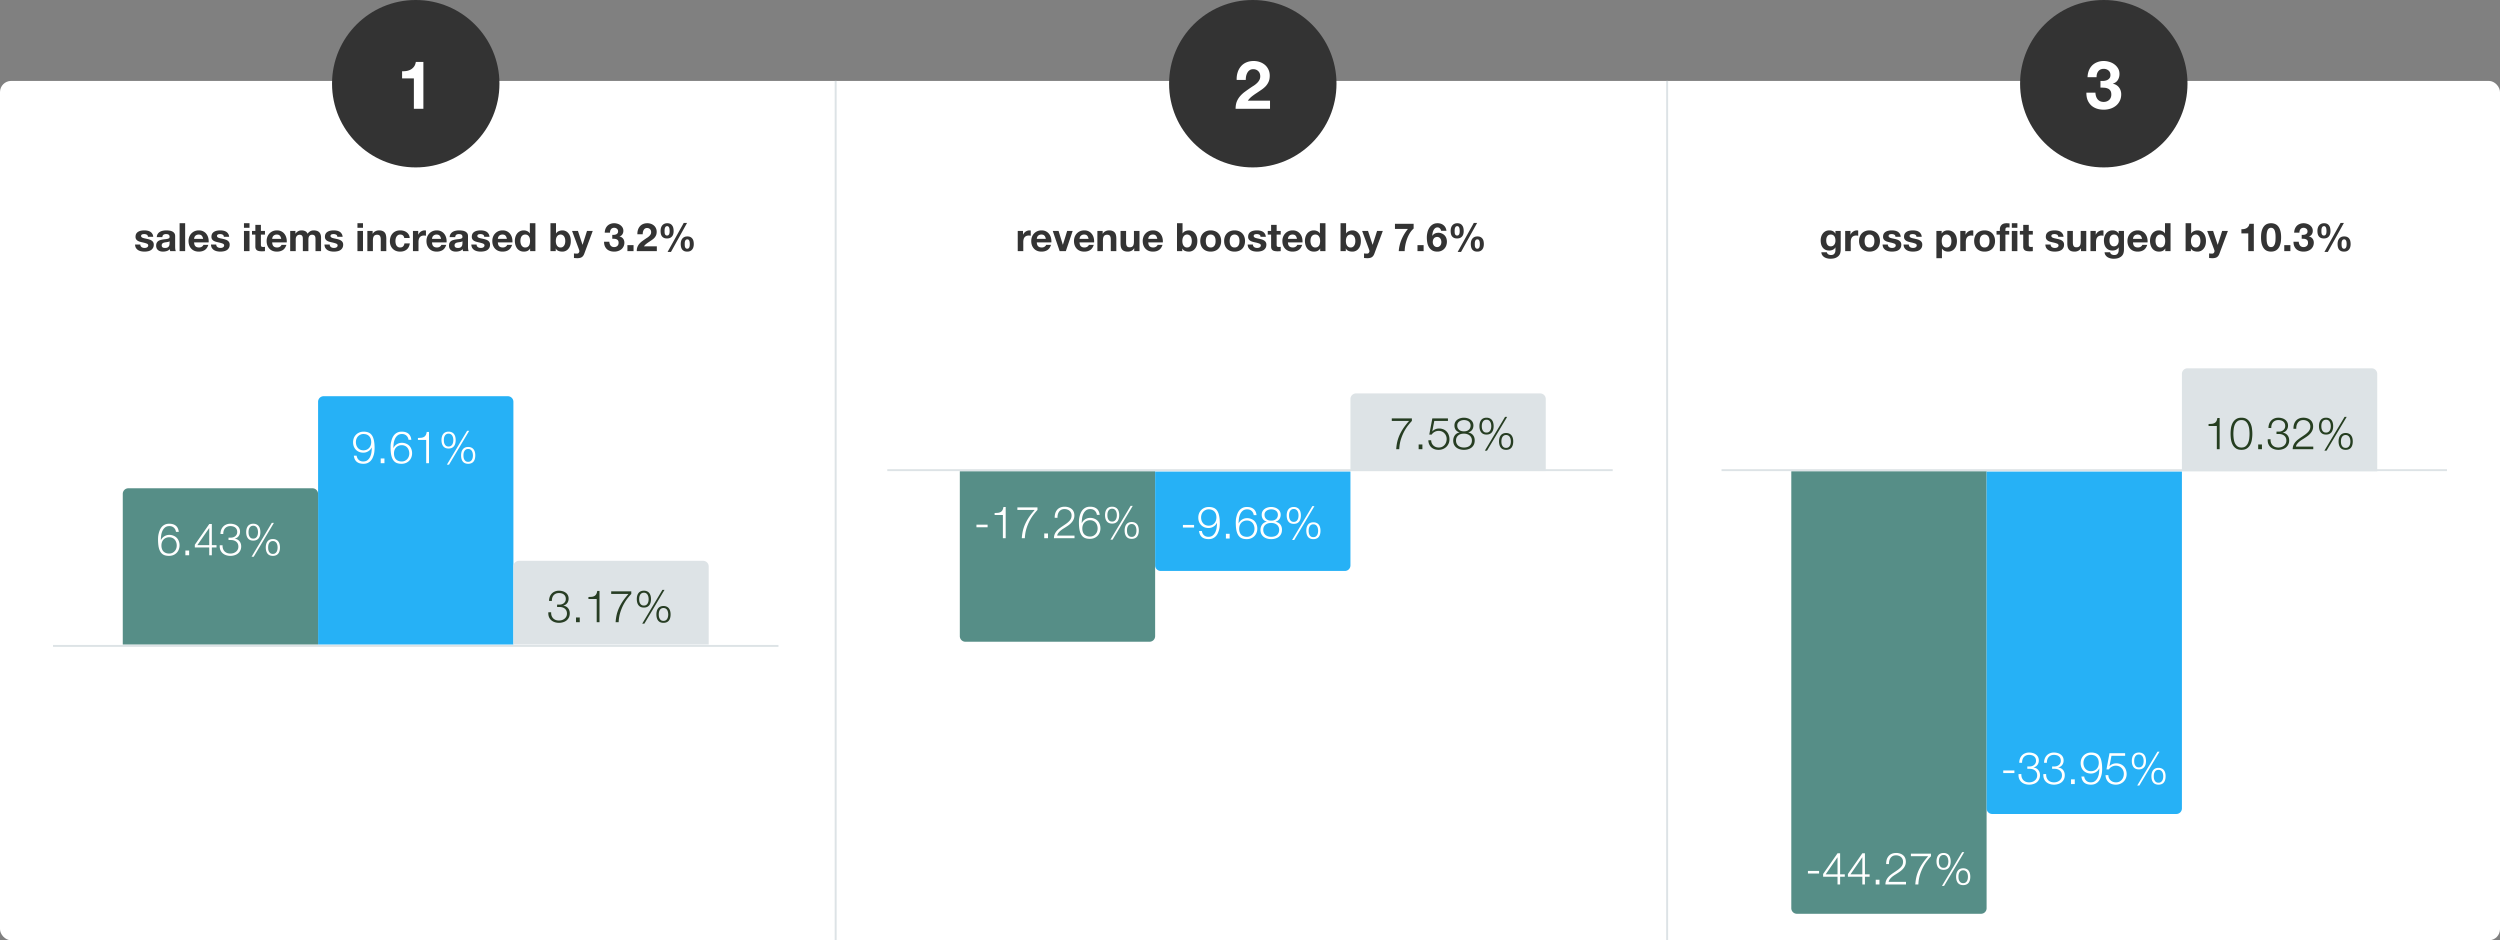
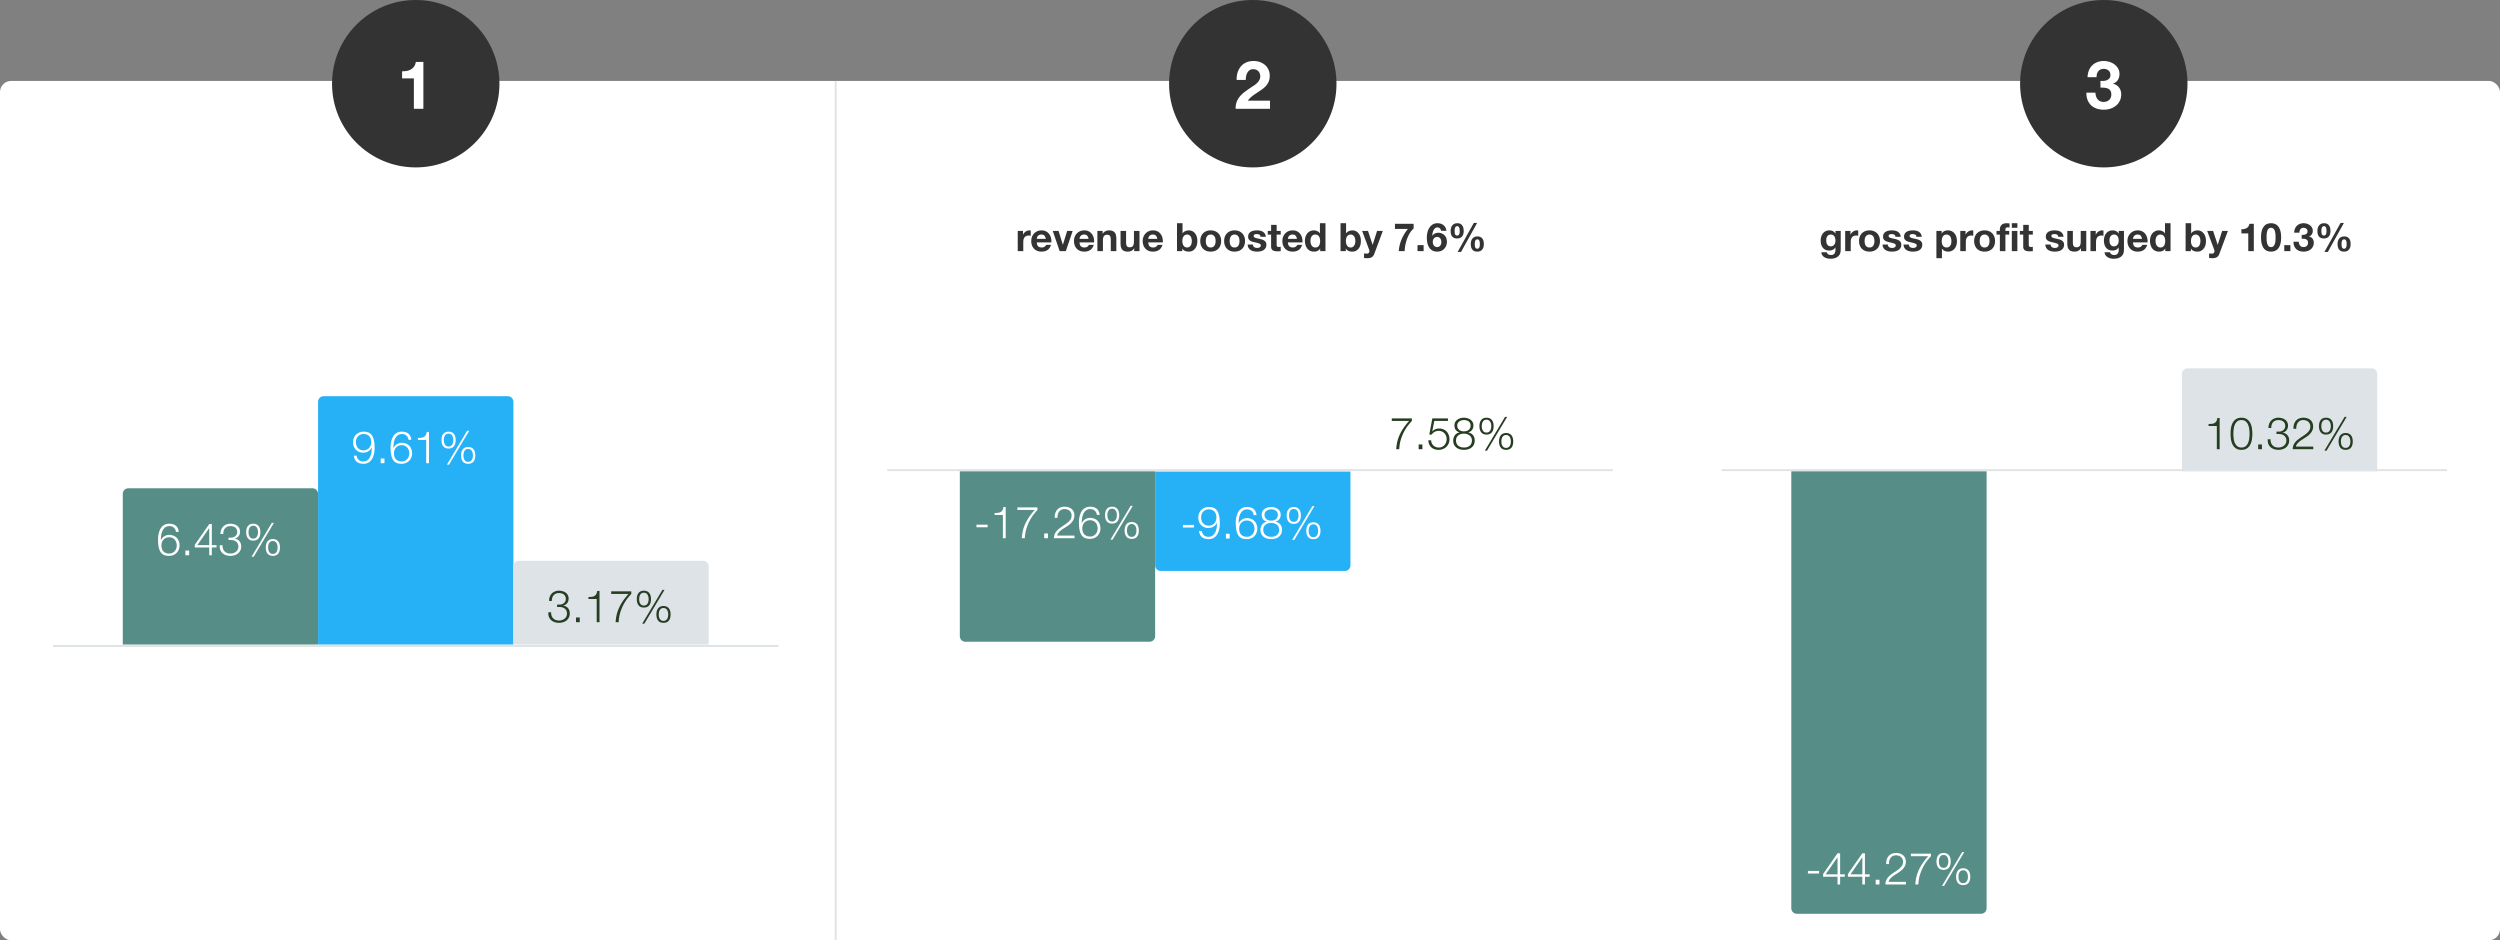
<svg xmlns="http://www.w3.org/2000/svg" width="896" height="337" fill="none">
  <rect width="100%" height="100%" fill="#808080" stroke="none" />
  <rect y="29" width="896" height="308" rx="4" fill="#fff" />
-   <path d="M299.5 29v308m298-308v308" stroke="#DDE3E6" stroke-width=".7" />
+   <path d="M299.5 29v308m298-308" stroke="#DDE3E6" stroke-width=".7" />
  <g clip-path="url(#clip0)">
    <path fill-rule="evenodd" clip-rule="evenodd" d="M184 231h-70v-87a2 2 0 012-2h66a2 2 0 012 2v87z" fill="#26B1F6" />
    <path d="M127.824 163.312h-1.008c.117.992.469 1.728 1.056 2.208.587.469 1.381.704 2.384.704.608 0 1.131-.107 1.568-.32.437-.213.8-.485 1.088-.816.299-.341.533-.72.704-1.136.181-.427.32-.843.416-1.248a7.02 7.02 0 00.176-1.168c.032-.363.048-.656.048-.88 0-1.088-.08-2.011-.24-2.768-.149-.757-.384-1.371-.704-1.84-.32-.48-.725-.821-1.216-1.024-.491-.213-1.077-.32-1.76-.32-.555 0-1.067.096-1.536.288a3.695 3.695 0 00-1.2.8 3.604 3.604 0 00-.784 1.2c-.181.459-.272.96-.272 1.504s.085 1.045.256 1.504c.181.459.432.853.752 1.184.32.331.709.592 1.168.784.459.181.965.272 1.52.272.64 0 1.227-.171 1.76-.512a3.203 3.203 0 001.216-1.344h.032c0 .512-.037 1.061-.112 1.648a5.758 5.758 0 01-.448 1.616 3.351 3.351 0 01-.944 1.248c-.395.331-.923.496-1.584.496-.651 0-1.184-.192-1.6-.576-.405-.384-.651-.885-.736-1.504zm2.432-1.92a2.85 2.85 0 01-1.152-.224 2.653 2.653 0 01-.848-.64 3.008 3.008 0 01-.528-.944 3.733 3.733 0 01-.176-1.152c0-.384.064-.752.192-1.104a2.62 2.62 0 011.408-1.536c.331-.16.693-.24 1.088-.24.491 0 .912.075 1.264.224.352.149.64.357.864.624.235.256.405.56.512.912.107.341.16.715.16 1.12 0 .416-.064.805-.192 1.168a2.543 2.543 0 01-.544.928c-.235.267-.528.48-.88.64a2.893 2.893 0 01-1.168.224zm6.187 4.608h1.344v-1.696h-1.344V166zm9.973-8.368h1.008c-.118-.992-.47-1.728-1.056-2.208-.587-.48-1.382-.72-2.384-.72-.608 0-1.131.107-1.568.32a3.45 3.45 0 00-1.104.832 4.488 4.488 0 00-.704 1.152 8.028 8.028 0 00-.4 1.248c-.096.405-.16.789-.192 1.152a15.05 15.05 0 00-.032.88c0 1.099.074 2.027.224 2.784.16.747.4 1.355.72 1.824.32.469.725.811 1.216 1.024.49.203 1.077.304 1.76.304a4.11 4.11 0 001.52-.272 3.604 3.604 0 001.2-.784c.341-.341.602-.741.784-1.2.192-.469.288-.976.288-1.52s-.091-1.045-.272-1.504a3.373 3.373 0 00-.736-1.184 3.275 3.275 0 00-1.168-.768 3.825 3.825 0 00-1.52-.288c-.64 0-1.232.171-1.776.512a3.224 3.224 0 00-1.2 1.344h-.032c0-.512.037-1.056.112-1.632a5.732 5.732 0 01.448-1.632c.224-.501.538-.917.944-1.248.405-.331.933-.496 1.584-.496.65 0 1.178.192 1.584.576.416.384.666.885.752 1.504zm-2.432 1.92c.426 0 .805.08 1.136.24.341.149.624.357.848.624.234.267.41.581.528.944.128.363.192.747.192 1.152 0 .384-.064.752-.192 1.104a2.745 2.745 0 01-.56.928 2.79 2.79 0 01-.848.624 2.55 2.55 0 01-1.088.224c-.491 0-.912-.075-1.264-.224a2.486 2.486 0 01-.88-.608 2.587 2.587 0 01-.496-.928 3.83 3.83 0 01-.16-1.12c0-.416.058-.8.176-1.152.128-.363.309-.677.544-.944.245-.267.538-.475.88-.624.352-.16.746-.24 1.184-.24zm5.802-2.592v.72h2.96V166h1.008v-11.2h-.816c-.074.512-.202.912-.384 1.2-.17.277-.389.485-.656.624a2.565 2.565 0 01-.928.272 18.25 18.25 0 01-1.184.064zm10.987-2.256c-.448 0-.837.08-1.168.24-.32.149-.581.363-.784.64a2.662 2.662 0 00-.448.96 4.617 4.617 0 00-.144 1.184c0 .427.048.827.144 1.2.096.363.245.683.448.96.203.267.464.48.784.64.331.149.72.224 1.168.224.448 0 .832-.075 1.152-.224a2.17 2.17 0 00.8-.64 2.83 2.83 0 00.448-.96c.096-.373.144-.773.144-1.2 0-.427-.048-.821-.144-1.184a2.662 2.662 0 00-.448-.96 1.978 1.978 0 00-.8-.64c-.32-.16-.704-.24-1.152-.24zm7.024 6.208c.331 0 .603.075.816.224.224.139.4.325.528.56.128.224.219.475.272.752.053.267.08.528.08.784s-.027.517-.08.784a2.423 2.423 0 01-.272.736 1.65 1.65 0 01-.528.56c-.213.139-.485.208-.816.208-.341 0-.624-.069-.848-.208a1.715 1.715 0 01-.512-.56 2.423 2.423 0 01-.272-.736 4.922 4.922 0 010-1.568c.053-.277.144-.528.272-.752.128-.235.299-.421.512-.56.224-.149.507-.224.848-.224zm0-.72c-.448 0-.837.08-1.168.24-.32.149-.581.363-.784.64a2.662 2.662 0 00-.448.96 4.617 4.617 0 00-.144 1.184c0 .427.048.827.144 1.2.096.363.245.683.448.96.203.267.464.475.784.624.331.149.72.224 1.168.224.448 0 .832-.075 1.152-.224.331-.149.597-.357.8-.624a2.83 2.83 0 00.448-.96c.096-.373.144-.773.144-1.2 0-.427-.048-.821-.144-1.184a2.662 2.662 0 00-.448-.96 1.978 1.978 0 00-.8-.64c-.32-.16-.704-.24-1.152-.24zm-.384-5.792l-7.248 12.128h.768l7.232-12.128h-.752zm-6.64 1.024c.331 0 .603.075.816.224.224.139.4.325.528.56.128.224.219.475.272.752.053.267.08.528.08.784s-.027.517-.08.784a2.423 2.423 0 01-.272.736 1.65 1.65 0 01-.528.56c-.213.139-.485.208-.816.208-.341 0-.624-.069-.848-.208a1.715 1.715 0 01-.512-.56 2.423 2.423 0 01-.272-.736 4.922 4.922 0 010-1.568c.053-.277.144-.528.272-.752.128-.235.299-.421.512-.56.224-.149.507-.224.848-.224z" fill="#fff" />
  </g>
  <g clip-path="url(#clip1)">
    <path fill-rule="evenodd" clip-rule="evenodd" d="M114 231H44v-54a2 2 0 012-2h66a2 2 0 012 2v54z" fill="#568E87" />
    <path d="M63.072 190.632h1.008c-.117-.992-.47-1.728-1.056-2.208-.587-.48-1.381-.72-2.384-.72-.608 0-1.13.107-1.568.32a3.465 3.465 0 00-1.104.832 4.496 4.496 0 00-.704 1.152 8.06 8.06 0 00-.4 1.248c-.096.405-.16.789-.192 1.152-.021.363-.032.656-.032.88 0 1.099.075 2.027.224 2.784.16.747.4 1.355.72 1.824.32.469.725.811 1.216 1.024.49.203 1.077.304 1.76.304.555 0 1.061-.091 1.52-.272a3.488 3.488 0 001.984-1.984c.192-.469.288-.976.288-1.52s-.09-1.045-.272-1.504a3.369 3.369 0 00-.736-1.184 3.269 3.269 0 00-1.168-.768 3.824 3.824 0 00-1.52-.288c-.64 0-1.232.171-1.776.512a3.234 3.234 0 00-1.2 1.344h-.032c0-.512.037-1.056.112-1.632a5.755 5.755 0 01.448-1.632c.224-.501.539-.917.944-1.248.405-.331.933-.496 1.584-.496.65 0 1.179.192 1.584.576.416.384.667.885.752 1.504zm-2.432 1.92c.427 0 .805.08 1.136.24.341.149.624.357.848.624.235.267.41.581.528.944.128.363.192.747.192 1.152 0 .384-.064.752-.192 1.104a2.74 2.74 0 01-1.408 1.552 2.55 2.55 0 01-1.088.224c-.49 0-.912-.075-1.264-.224a2.492 2.492 0 01-.88-.608 2.598 2.598 0 01-.496-.928 3.84 3.84 0 01-.16-1.12c0-.416.059-.8.176-1.152.128-.363.31-.677.544-.944.245-.267.539-.475.88-.624a2.83 2.83 0 011.184-.24zM66.443 199h1.344v-1.696h-1.344V199zm8.549-3.632h-4.256l4.224-6.096h.032v6.096zm-5.168-.128v.976h5.168V199h.928v-2.784h1.68v-.848h-1.68V187.8h-.912l-5.184 7.44zm9.946.192h-1.008c-.042.608.022 1.147.192 1.616.182.469.443.864.784 1.184.352.32.768.565 1.248.736a4.83 4.83 0 001.6.256c.512 0 1.003-.075 1.472-.224.47-.139.88-.352 1.232-.64.352-.288.63-.64.832-1.056.214-.427.32-.917.32-1.472 0-.736-.202-1.349-.608-1.84-.394-.501-.96-.811-1.696-.928v-.032c.608-.149 1.072-.448 1.392-.896.331-.448.496-.976.496-1.584 0-.501-.101-.928-.304-1.28a2.4 2.4 0 00-.784-.88 3.182 3.182 0 00-1.104-.512 4.706 4.706 0 00-1.28-.176c-.544 0-1.034.096-1.472.288a3.17 3.17 0 00-1.12.768 3.5 3.5 0 00-.704 1.152 4.35 4.35 0 00-.24 1.472h1.008a3.49 3.49 0 01.144-1.136c.107-.352.267-.651.48-.896a2.27 2.27 0 01.816-.592c.32-.139.688-.208 1.104-.208.342 0 .656.043.944.128.299.075.56.203.784.384.224.171.4.389.528.656.128.256.192.571.192.944 0 .352-.069.656-.208.912-.138.256-.32.469-.544.64-.213.16-.458.283-.736.368a2.887 2.887 0 01-.784.112h-.848v.848h.848c.374 0 .72.048 1.04.144.331.096.619.245.864.448.246.192.438.437.576.736.139.288.208.635.208 1.04 0 .395-.08.747-.24 1.056a2.41 2.41 0 01-.64.784c-.266.213-.57.373-.912.48-.341.107-.698.16-1.072.16-.448 0-.853-.069-1.216-.208a2.66 2.66 0 01-.896-.608 2.664 2.664 0 01-.544-.928 3.403 3.403 0 01-.144-1.216zm11.003-7.728c-.448 0-.837.08-1.168.24-.32.149-.581.363-.784.64a2.667 2.667 0 00-.448.96 4.617 4.617 0 00-.144 1.184c0 .427.048.827.144 1.2.096.363.245.683.448.96.203.267.464.48.784.64.33.149.72.224 1.168.224.448 0 .832-.075 1.152-.224.33-.16.597-.373.8-.64a2.83 2.83 0 00.448-.96c.096-.373.144-.773.144-1.2 0-.427-.048-.821-.144-1.184a2.667 2.667 0 00-.448-.96 1.978 1.978 0 00-.8-.64c-.32-.16-.704-.24-1.152-.24zm7.024 6.208c.33 0 .603.075.816.224.224.139.4.325.528.56.128.224.219.475.272.752.053.267.08.528.08.784s-.027.517-.08.784a2.43 2.43 0 01-.272.736 1.65 1.65 0 01-.528.56c-.213.139-.485.208-.816.208-.341 0-.624-.069-.848-.208a1.711 1.711 0 01-.512-.56 2.43 2.43 0 01-.272-.736 4.957 4.957 0 01-.064-.784c0-.256.021-.517.064-.784a2.43 2.43 0 01.272-.752c.128-.235.299-.421.512-.56.224-.149.507-.224.848-.224zm0-.72c-.448 0-.837.08-1.168.24-.32.149-.581.363-.784.64a2.667 2.667 0 00-.448.96 4.617 4.617 0 00-.144 1.184c0 .427.048.827.144 1.2.096.363.245.683.448.96.203.267.464.475.784.624.33.149.72.224 1.168.224.448 0 .832-.075 1.152-.224.33-.149.597-.357.8-.624a2.83 2.83 0 00.448-.96c.096-.373.144-.773.144-1.2 0-.427-.048-.821-.144-1.184a2.667 2.667 0 00-.448-.96 1.978 1.978 0 00-.8-.64c-.32-.16-.704-.24-1.152-.24zm-.384-5.792l-7.248 12.128h.768l7.232-12.128h-.752zm-6.64 1.024c.33 0 .603.075.816.224.224.139.4.325.528.56.128.224.219.475.272.752.053.267.08.528.08.784s-.027.517-.08.784a2.43 2.43 0 01-.272.736 1.65 1.65 0 01-.528.56c-.213.139-.485.208-.816.208-.341 0-.624-.069-.848-.208a1.711 1.711 0 01-.512-.56 2.43 2.43 0 01-.272-.736 4.957 4.957 0 01-.064-.784c0-.256.021-.517.064-.784a2.43 2.43 0 01.272-.752c.128-.235.299-.421.512-.56.224-.149.507-.224.848-.224z" fill="#fff" />
  </g>
  <g clip-path="url(#clip2)">
    <path fill-rule="evenodd" clip-rule="evenodd" d="M254 231h-70v-28a2 2 0 012-2h66a2 2 0 012 2v28z" fill="#DDE3E6" />
    <path d="M197.536 219.432h-1.008c-.043.608.021 1.147.192 1.616.181.469.443.864.784 1.184.352.32.768.565 1.248.736a4.832 4.832 0 001.6.256c.512 0 1.003-.075 1.472-.224.469-.139.88-.352 1.232-.64.352-.288.629-.64.832-1.056.213-.427.32-.917.32-1.472 0-.736-.203-1.349-.608-1.84-.395-.501-.96-.811-1.696-.928v-.032c.608-.149 1.072-.448 1.392-.896.331-.448.496-.976.496-1.584 0-.501-.101-.928-.304-1.28a2.396 2.396 0 00-.784-.88 3.182 3.182 0 00-1.104-.512 4.707 4.707 0 00-1.28-.176c-.544 0-1.035.096-1.472.288a3.171 3.171 0 00-1.12.768c-.299.32-.533.704-.704 1.152a4.35 4.35 0 00-.24 1.472h1.008a3.474 3.474 0 01.144-1.136c.107-.352.267-.651.48-.896a2.27 2.27 0 01.816-.592c.32-.139.688-.208 1.104-.208.341 0 .656.043.944.128.299.075.56.203.784.384.224.171.4.389.528.656.128.256.192.571.192.944 0 .352-.069.656-.208.912-.139.256-.32.469-.544.64-.213.16-.459.283-.736.368a2.889 2.889 0 01-.784.112h-.848v.848h.848c.373 0 .72.048 1.04.144.331.096.619.245.864.448.245.192.437.437.576.736.139.288.208.635.208 1.04 0 .395-.08.747-.24 1.056-.16.309-.373.571-.64.784a2.784 2.784 0 01-.912.48c-.341.107-.699.16-1.072.16-.448 0-.853-.069-1.216-.208a2.657 2.657 0 01-.896-.608 2.66 2.66 0 01-.544-.928 3.42 3.42 0 01-.144-1.216zm8.907 3.568h1.344v-1.696h-1.344V223zm4.453-9.04v.72h2.96V223h1.008v-11.2h-.816c-.075.512-.203.912-.384 1.2-.171.277-.39.485-.656.624a2.57 2.57 0 01-.928.272 18.29 18.29 0 01-1.184.064zm8.154-2.016v.928h6.192a26.908 26.908 0 00-2 2.544 17.61 17.61 0 00-1.376 2.432c-.362.8-.645 1.621-.848 2.464a17.36 17.36 0 00-.384 2.688h1.088c.064-1.301.267-2.491.608-3.568a17.079 17.079 0 011.216-2.896c.47-.853.95-1.584 1.44-2.192.491-.619.912-1.109 1.264-1.472v-.928h-7.2zm11.723-.24c-.448 0-.837.08-1.168.24-.32.149-.581.363-.784.64a2.662 2.662 0 00-.448.96 4.617 4.617 0 00-.144 1.184c0 .427.048.827.144 1.2.096.363.245.683.448.96.203.267.464.48.784.64.331.149.72.224 1.168.224.448 0 .832-.075 1.152-.224a2.17 2.17 0 00.8-.64 2.83 2.83 0 00.448-.96c.096-.373.144-.773.144-1.2 0-.427-.048-.821-.144-1.184a2.662 2.662 0 00-.448-.96 1.978 1.978 0 00-.8-.64c-.32-.16-.704-.24-1.152-.24zm7.024 6.208c.331 0 .603.075.816.224.224.139.4.325.528.56.128.224.219.475.272.752.053.267.08.528.08.784s-.027.517-.08.784a2.423 2.423 0 01-.272.736 1.65 1.65 0 01-.528.56c-.213.139-.485.208-.816.208-.341 0-.624-.069-.848-.208a1.715 1.715 0 01-.512-.56 2.423 2.423 0 01-.272-.736 4.922 4.922 0 010-1.568c.053-.277.144-.528.272-.752.128-.235.299-.421.512-.56.224-.149.507-.224.848-.224zm0-.72c-.448 0-.837.08-1.168.24-.32.149-.581.363-.784.64a2.662 2.662 0 00-.448.96 4.617 4.617 0 00-.144 1.184c0 .427.048.827.144 1.2.096.363.245.683.448.96.203.267.464.475.784.624.331.149.72.224 1.168.224.448 0 .832-.075 1.152-.224.331-.149.597-.357.8-.624a2.83 2.83 0 00.448-.96c.096-.373.144-.773.144-1.2 0-.427-.048-.821-.144-1.184a2.662 2.662 0 00-.448-.96 1.978 1.978 0 00-.8-.64c-.32-.16-.704-.24-1.152-.24zm-.384-5.792l-7.248 12.128h.768l7.232-12.128h-.752zm-6.64 1.024c.331 0 .603.075.816.224.224.139.4.325.528.56.128.224.219.475.272.752.053.267.08.528.08.784s-.027.517-.08.784a2.423 2.423 0 01-.272.736 1.65 1.65 0 01-.528.56c-.213.139-.485.208-.816.208-.341 0-.624-.069-.848-.208a1.715 1.715 0 01-.512-.56 2.423 2.423 0 01-.272-.736 4.922 4.922 0 010-1.568c.053-.277.144-.528.272-.752.128-.235.299-.421.512-.56.224-.149.507-.224.848-.224z" fill="#273D24" />
  </g>
-   <path d="M50.296 87.648h-1.89c.019.485.126.891.322 1.218.205.317.462.574.77.77.317.196.677.336 1.078.42a5.997 5.997 0 002.436 0c.401-.075.756-.21 1.064-.406a2.26 2.26 0 00.742-.77c.196-.327.294-.728.294-1.204 0-.336-.065-.616-.196-.84a1.702 1.702 0 00-.518-.574 2.644 2.644 0 00-.742-.378 7.943 7.943 0 00-.84-.238c-.28-.065-.555-.126-.826-.182a8.286 8.286 0 01-.728-.182 1.617 1.617 0 01-.504-.28.545.545 0 01-.196-.434c0-.15.037-.266.112-.35a.72.72 0 01.266-.21c.112-.047.233-.075.364-.084a2.58 2.58 0 01.364-.028c.355 0 .663.07.924.21.261.13.406.387.434.77h1.89c-.037-.448-.154-.817-.35-1.106a2.175 2.175 0 00-.714-.714 3.019 3.019 0 00-.994-.378 5.837 5.837 0 00-2.282 0 2.95 2.95 0 00-1.008.364 2.01 2.01 0 00-.728.7c-.177.299-.266.681-.266 1.148 0 .317.065.588.196.812.13.215.303.397.518.546.215.14.457.257.728.35.28.084.565.159.854.224.71.15 1.26.299 1.652.448.401.15.602.373.602.672a.768.768 0 01-.126.448 1.043 1.043 0 01-.322.28 1.708 1.708 0 01-.42.154 2.353 2.353 0 01-1.008-.028 1.574 1.574 0 01-.476-.21 1.354 1.354 0 01-.35-.378 1.18 1.18 0 01-.126-.56zm5.895-2.66c.028-.467.145-.854.35-1.162a2.39 2.39 0 01.785-.742 3.298 3.298 0 011.063-.392 5.863 5.863 0 011.204-.126c.364 0 .733.028 1.106.084a3.25 3.25 0 011.023.294c.307.15.56.36.755.63.197.261.295.611.295 1.05v3.766c0 .327.018.64.056.938.037.299.102.523.195.672h-2.016a4.575 4.575 0 01-.097-.336 4.898 4.898 0 01-.042-.364 2.59 2.59 0 01-1.12.686c-.43.13-.868.196-1.316.196-.346 0-.668-.042-.967-.126a2.213 2.213 0 01-.784-.392 1.892 1.892 0 01-.531-.672 2.348 2.348 0 01-.182-.966c0-.41.07-.747.21-1.008.149-.27.336-.485.56-.644.233-.159.494-.275.784-.35.298-.084.597-.15.895-.196.3-.047.593-.084.883-.112.289-.028.546-.07.77-.126.224-.056.4-.135.532-.238.13-.112.19-.27.181-.476 0-.215-.037-.383-.111-.504a.657.657 0 00-.28-.294.913.913 0 00-.407-.14 2.663 2.663 0 00-.49-.042c-.392 0-.7.084-.923.252-.225.168-.355.448-.393.84h-1.988zm4.592 1.47a.97.97 0 01-.322.182 5.673 5.673 0 01-.854.168 8.4 8.4 0 00-.475.07c-.15.028-.3.065-.448.112-.14.047-.267.112-.378.196a.864.864 0 00-.252.294.969.969 0 00-.099.462c0 .177.033.327.099.448.065.121.154.22.265.294.112.065.243.112.392.14.15.028.304.042.462.042.392 0 .696-.065.91-.196.215-.13.374-.285.477-.462.102-.187.163-.373.181-.56a3.18 3.18 0 00.042-.448v-.742zm3.588-6.454V90h1.988v-9.996H64.37zm8.425 5.6h-3.234c.01-.14.037-.299.084-.476a1.64 1.64 0 01.266-.504c.13-.159.299-.29.504-.392.215-.112.48-.168.798-.168.485 0 .845.13 1.078.392.243.261.41.644.504 1.148zm-3.234 1.26h5.222a5.113 5.113 0 00-.14-1.61A3.873 3.873 0 0074 83.882a3.086 3.086 0 00-1.12-.952c-.457-.243-.994-.364-1.61-.364a3.8 3.8 0 00-1.512.294 3.526 3.526 0 00-1.162.812 3.473 3.473 0 00-.756 1.204 4.22 4.22 0 00-.266 1.512c0 .56.084 1.073.252 1.54.177.467.425.868.742 1.204.317.336.705.597 1.162.784.457.177.97.266 1.54.266.821 0 1.521-.187 2.1-.56.579-.373 1.008-.994 1.288-1.862h-1.75c-.065.224-.243.439-.532.644-.29.196-.635.294-1.036.294-.56 0-.99-.145-1.288-.434-.299-.29-.462-.756-.49-1.4zm7.941.784h-1.89c.019.485.126.891.322 1.218.205.317.462.574.77.77.317.196.677.336 1.078.42a5.998 5.998 0 002.436 0c.401-.075.756-.21 1.064-.406a2.26 2.26 0 00.742-.77c.196-.327.294-.728.294-1.204 0-.336-.065-.616-.196-.84a1.7 1.7 0 00-.518-.574 2.643 2.643 0 00-.742-.378 7.93 7.93 0 00-.84-.238c-.28-.065-.555-.126-.826-.182a8.295 8.295 0 01-.728-.182 1.617 1.617 0 01-.504-.28.545.545 0 01-.196-.434c0-.15.037-.266.112-.35a.72.72 0 01.266-.21c.112-.047.233-.075.364-.084a2.58 2.58 0 01.364-.028c.355 0 .663.07.924.21.261.13.406.387.434.77h1.89c-.037-.448-.154-.817-.35-1.106a2.173 2.173 0 00-.714-.714 3.018 3.018 0 00-.994-.378 5.838 5.838 0 00-2.282 0 2.95 2.95 0 00-1.008.364 2.011 2.011 0 00-.728.7c-.177.299-.266.681-.266 1.148 0 .317.065.588.196.812.13.215.303.397.518.546.215.14.457.257.728.35.28.084.565.159.854.224.71.15 1.26.299 1.652.448.401.15.602.373.602.672a.768.768 0 01-.126.448 1.043 1.043 0 01-.322.28 1.708 1.708 0 01-.42.154 2.353 2.353 0 01-1.008-.028 1.574 1.574 0 01-.476-.21 1.356 1.356 0 01-.35-.378 1.18 1.18 0 01-.126-.56zm11.92-6.006v-1.638h-1.988v1.638h1.988zm-1.988 1.12V90h1.988v-7.238h-1.988zm6.073 0v-2.17H91.52v2.17h-1.204v1.33h1.204v4.27c0 .364.061.658.182.882.122.224.285.397.49.518.215.121.458.2.728.238.28.047.574.07.882.07.196 0 .397-.005.602-.014a4.86 4.86 0 00.56-.056v-1.54a2.765 2.765 0 01-.294.042 3.57 3.57 0 01-.322.014c-.336 0-.56-.056-.672-.168-.112-.112-.168-.336-.168-.672v-3.584h1.456v-1.33h-1.456zm7.274 2.842h-3.234c.01-.14.038-.299.084-.476.056-.177.145-.345.266-.504.131-.159.299-.29.504-.392.215-.112.481-.168.798-.168.486 0 .845.13 1.078.392.243.261.411.644.504 1.148zm-3.234 1.26h5.222a5.08 5.08 0 00-.14-1.61 3.854 3.854 0 00-.644-1.372 3.077 3.077 0 00-1.12-.952c-.457-.243-.994-.364-1.61-.364-.55 0-1.054.098-1.512.294a3.527 3.527 0 00-1.162.812 3.473 3.473 0 00-.756 1.204c-.177.467-.266.97-.266 1.512 0 .56.084 1.073.252 1.54.178.467.425.868.742 1.204.318.336.705.597 1.162.784.458.177.971.266 1.54.266.822 0 1.522-.187 2.1-.56.579-.373 1.008-.994 1.288-1.862h-1.75c-.065.224-.242.439-.532.644-.289.196-.634.294-1.036.294-.56 0-.989-.145-1.288-.434-.298-.29-.462-.756-.49-1.4zm6.457-4.102V90h1.988v-4.2c0-.355.052-.64.154-.854.103-.224.224-.392.364-.504.15-.121.299-.2.448-.238a1.43 1.43 0 01.378-.07c.318 0 .556.056.714.168a.809.809 0 01.35.42c.075.177.117.373.126.588.01.205.014.415.014.63V90h1.988v-4.032c0-.224.014-.443.042-.658.038-.224.103-.42.196-.588.103-.177.238-.317.406-.42.178-.112.406-.168.686-.168s.5.047.658.14c.168.093.294.22.378.378.084.159.136.345.154.56.019.215.028.443.028.686V90h1.988v-4.844c0-.467-.065-.863-.196-1.19a2.031 2.031 0 00-.546-.812 2.137 2.137 0 00-.84-.448 3.856 3.856 0 00-1.064-.14c-.504 0-.942.121-1.316.364a3.12 3.12 0 00-.868.84c-.196-.448-.485-.76-.868-.938a2.865 2.865 0 00-1.246-.266c-.476 0-.9.103-1.274.308a2.862 2.862 0 00-.938.868h-.028v-.98h-1.876zm14.172 4.886h-1.89c.019.485.126.891.322 1.218.205.317.462.574.77.77.317.196.677.336 1.078.42a5.995 5.995 0 002.436 0c.401-.075.756-.21 1.064-.406a2.26 2.26 0 00.742-.77c.196-.327.294-.728.294-1.204 0-.336-.065-.616-.196-.84a1.702 1.702 0 00-.518-.574 2.648 2.648 0 00-.742-.378 7.984 7.984 0 00-.84-.238c-.28-.065-.555-.126-.826-.182a8.286 8.286 0 01-.728-.182 1.624 1.624 0 01-.504-.28.544.544 0 01-.196-.434c0-.15.037-.266.112-.35a.72.72 0 01.266-.21 1.15 1.15 0 01.364-.084 2.54 2.54 0 01.364-.028c.355 0 .663.07.924.21.261.13.406.387.434.77h1.89c-.037-.448-.154-.817-.35-1.106a2.18 2.18 0 00-.714-.714 3.019 3.019 0 00-.994-.378 5.835 5.835 0 00-2.282 0 2.957 2.957 0 00-1.008.364 2.01 2.01 0 00-.728.7c-.177.299-.266.681-.266 1.148 0 .317.065.588.196.812.131.215.303.397.518.546.215.14.457.257.728.35.28.084.565.159.854.224.709.15 1.26.299 1.652.448.401.15.602.373.602.672a.768.768 0 01-.126.448 1.04 1.04 0 01-.322.28 1.698 1.698 0 01-.42.154 2.351 2.351 0 01-1.008-.028 1.577 1.577 0 01-.476-.21 1.35 1.35 0 01-.35-.378 1.18 1.18 0 01-.126-.56zm11.92-6.006v-1.638h-1.988v1.638h1.988zm-1.988 1.12V90h1.988v-7.238h-1.988zm3.553 0V90h1.988v-3.794c0-.737.122-1.265.364-1.582.243-.327.635-.49 1.176-.49.476 0 .808.15.994.448.187.29.28.733.28 1.33V90h1.988v-4.452c0-.448-.042-.854-.126-1.218a2.2 2.2 0 00-.406-.938 1.856 1.856 0 00-.812-.602c-.336-.15-.77-.224-1.302-.224-.42 0-.83.098-1.232.294a2.24 2.24 0 00-.98.91h-.042v-1.008h-1.89zm13.227 2.548h1.946c-.028-.467-.14-.868-.336-1.204a2.608 2.608 0 00-.77-.854 3.144 3.144 0 00-1.064-.518 4.465 4.465 0 00-1.232-.168c-.588 0-1.111.098-1.568.294a3.258 3.258 0 00-1.162.826 3.51 3.51 0 00-.728 1.246 4.878 4.878 0 00-.238 1.554c0 .541.089 1.04.266 1.498.177.448.425.835.742 1.162a3.4 3.4 0 001.148.77 4.11 4.11 0 001.498.266c.961 0 1.75-.252 2.366-.756.616-.504.989-1.237 1.12-2.198h-1.918c-.065.448-.229.807-.49 1.078-.252.261-.616.392-1.092.392-.308 0-.569-.07-.784-.21a1.658 1.658 0 01-.518-.532 2.705 2.705 0 01-.266-.742 3.932 3.932 0 010-1.61c.056-.28.149-.532.28-.756.14-.233.317-.42.532-.56.215-.15.481-.224.798-.224.849 0 1.339.415 1.47 1.246zM148 82.762V90h1.988v-3.262c0-.327.033-.63.098-.91s.173-.523.322-.728c.159-.215.364-.383.616-.504s.56-.182.924-.182c.121 0 .247.01.378.028.131.01.243.023.336.042v-1.848a1.55 1.55 0 00-.434-.07c-.252 0-.495.037-.728.112a2.534 2.534 0 00-.658.322c-.205.13-.387.294-.546.49a2.312 2.312 0 00-.378.616h-.028v-1.344H148zm10.067 2.842h-3.234c.01-.14.038-.299.084-.476.056-.177.145-.345.266-.504.131-.159.299-.29.504-.392.215-.112.481-.168.798-.168.486 0 .845.13 1.078.392.243.261.411.644.504 1.148zm-3.234 1.26h5.222a5.08 5.08 0 00-.14-1.61 3.854 3.854 0 00-.644-1.372 3.077 3.077 0 00-1.12-.952c-.457-.243-.994-.364-1.61-.364-.55 0-1.054.098-1.512.294a3.53 3.53 0 00-1.162.812 3.493 3.493 0 00-.756 1.204c-.177.467-.266.97-.266 1.512 0 .56.084 1.073.252 1.54a3.6 3.6 0 00.742 1.204c.318.336.705.597 1.162.784.458.177.971.266 1.54.266.822 0 1.522-.187 2.1-.56.579-.373 1.008-.994 1.288-1.862h-1.75c-.065.224-.242.439-.532.644-.289.196-.634.294-1.036.294-.56 0-.989-.145-1.288-.434-.298-.29-.462-.756-.49-1.4zm6.318-1.876c.028-.467.144-.854.35-1.162.205-.308.466-.555.784-.742a3.294 3.294 0 011.064-.392 5.855 5.855 0 011.204-.126c.364 0 .732.028 1.106.084a3.27 3.27 0 011.022.294 2 2 0 01.756.63c.196.261.294.611.294 1.05v3.766c0 .327.018.64.056.938.037.299.102.523.196.672h-2.016a4.255 4.255 0 01-.098-.336 4.507 4.507 0 01-.042-.364 2.596 2.596 0 01-1.12.686c-.43.13-.868.196-1.316.196-.346 0-.668-.042-.966-.126a2.21 2.21 0 01-.784-.392 1.884 1.884 0 01-.532-.672c-.122-.27-.182-.593-.182-.966 0-.41.07-.747.21-1.008.149-.27.336-.485.56-.644.233-.159.494-.275.784-.35.298-.084.597-.15.896-.196.298-.047.592-.084.882-.112.289-.028.546-.07.77-.126a1.41 1.41 0 00.532-.238c.13-.112.191-.27.182-.476 0-.215-.038-.383-.112-.504a.663.663 0 00-.28-.294.916.916 0 00-.406-.14 2.671 2.671 0 00-.49-.042c-.392 0-.7.084-.924.252-.224.168-.355.448-.392.84h-1.988zm4.592 1.47a.976.976 0 01-.322.182 5.725 5.725 0 01-.854.168 8.257 8.257 0 00-.476.07 3.87 3.87 0 00-.448.112 1.33 1.33 0 00-.378.196.855.855 0 00-.252.294.96.96 0 00-.098.462c0 .177.032.327.098.448.065.121.154.22.266.294.112.065.242.112.392.14.149.028.303.042.462.042.392 0 .695-.065.91-.196.214-.13.373-.285.476-.462.102-.187.163-.373.182-.56a3.18 3.18 0 00.042-.448v-.742zm5.071 1.19h-1.89c.018.485.126.891.322 1.218.205.317.462.574.77.77.317.196.676.336 1.078.42a5.995 5.995 0 002.436 0c.401-.075.756-.21 1.064-.406a2.26 2.26 0 00.742-.77c.196-.327.294-.728.294-1.204 0-.336-.066-.616-.196-.84a1.712 1.712 0 00-.518-.574 2.648 2.648 0 00-.742-.378 7.984 7.984 0 00-.84-.238c-.28-.065-.556-.126-.826-.182a8.197 8.197 0 01-.728-.182 1.6 1.6 0 01-.504-.28.544.544 0 01-.196-.434c0-.15.037-.266.112-.35a.712.712 0 01.266-.21 1.15 1.15 0 01.364-.084c.13-.019.252-.028.364-.028.354 0 .662.07.924.21.261.13.406.387.434.77h1.89c-.038-.448-.154-.817-.35-1.106a2.18 2.18 0 00-.714-.714 3.027 3.027 0 00-.994-.378 5.835 5.835 0 00-2.282 0c-.374.065-.71.187-1.008.364a2.003 2.003 0 00-.728.7c-.178.299-.266.681-.266 1.148 0 .317.065.588.196.812.13.215.303.397.518.546.214.14.457.257.728.35.28.084.564.159.854.224.709.15 1.26.299 1.652.448.401.15.602.373.602.672a.768.768 0 01-.126.448 1.051 1.051 0 01-.322.28 1.729 1.729 0 01-.42.154 2.36 2.36 0 01-1.008-.028 1.566 1.566 0 01-.476-.21 1.35 1.35 0 01-.35-.378 1.18 1.18 0 01-.126-.56zm10.851-2.044h-3.234c.009-.14.037-.299.084-.476.056-.177.145-.345.266-.504.131-.159.299-.29.504-.392.215-.112.481-.168.798-.168.485 0 .845.13 1.078.392.243.261.411.644.504 1.148zm-3.234 1.26h5.222a5.11 5.11 0 00-.14-1.61 3.871 3.871 0 00-.644-1.372 3.086 3.086 0 00-1.12-.952c-.457-.243-.994-.364-1.61-.364-.551 0-1.055.098-1.512.294a3.53 3.53 0 00-1.162.812 3.464 3.464 0 00-.756 1.204c-.177.467-.266.97-.266 1.512 0 .56.084 1.073.252 1.54.177.467.425.868.742 1.204.317.336.705.597 1.162.784.457.177.971.266 1.54.266.821 0 1.521-.187 2.1-.56.579-.373 1.008-.994 1.288-1.862h-1.75c-.065.224-.243.439-.532.644-.289.196-.635.294-1.036.294-.56 0-.989-.145-1.288-.434-.299-.29-.462-.756-.49-1.4zm11.539-.504c0 .299-.028.588-.084.868-.056.28-.149.532-.28.756-.13.215-.308.387-.532.518-.214.13-.485.196-.812.196-.308 0-.574-.065-.798-.196a1.992 1.992 0 01-.546-.532 2.493 2.493 0 01-.308-.756 3.705 3.705 0 01-.098-.84c0-.299.028-.583.084-.854.066-.28.164-.527.294-.742.14-.215.322-.387.546-.518.224-.13.5-.196.826-.196.327 0 .598.065.812.196.215.13.388.303.518.518.14.205.238.448.294.728a4.2 4.2 0 01.084.854zm.028 2.716V90h1.89v-9.996H189.9v3.64h-.028a2.081 2.081 0 00-.924-.798 2.738 2.738 0 00-1.218-.28c-.532 0-.998.107-1.4.322-.401.205-.737.48-1.008.826a3.842 3.842 0 00-.602 1.204 5 5 0 00-.196 1.4c0 .504.066.99.196 1.456.14.467.341.882.602 1.246.271.355.612.64 1.022.854.411.205.887.308 1.428.308.476 0 .901-.084 1.274-.252a2.08 2.08 0 00.924-.854h.028zm12.595-2.688c0 .299-.032.588-.098.868a2.3 2.3 0 01-.308.742c-.14.215-.317.387-.532.518-.205.121-.457.182-.756.182-.289 0-.541-.06-.756-.182a1.665 1.665 0 01-.532-.518 2.32 2.32 0 01-.308-.742 3.826 3.826 0 01-.098-.868c0-.308.033-.602.098-.882a2.32 2.32 0 01.308-.742 1.53 1.53 0 01.532-.504c.215-.13.467-.196.756-.196.299 0 .551.065.756.196.215.121.392.29.532.504a2.3 2.3 0 01.308.742c.066.28.098.574.098.882zm-5.306-6.384V90h1.89v-.924h.028c.215.401.532.686.952.854.42.168.896.252 1.428.252.364 0 .724-.075 1.078-.224a2.69 2.69 0 00.952-.686c.29-.308.523-.7.7-1.176.178-.485.266-1.06.266-1.722 0-.663-.088-1.232-.266-1.708-.177-.485-.41-.882-.7-1.19a2.69 2.69 0 00-.952-.686 2.754 2.754 0 00-1.078-.224c-.448 0-.882.089-1.302.266a2.09 2.09 0 00-.98.812h-.028v-3.64h-1.988zm12.129 10.892l3.024-8.134h-2.058l-1.582 4.956h-.028l-1.638-4.956h-2.114l2.534 6.79c.056.14.084.29.084.448 0 .215-.065.41-.196.588-.121.177-.313.28-.574.308-.196.01-.392.005-.588-.014l-.574-.056v1.638c.205.019.406.033.602.042.205.019.411.028.616.028.681 0 1.213-.126 1.596-.378s.681-.672.896-1.26zm10.022-6.734v1.4c.243 0 .495.01.756.028.271.01.518.06.742.154.224.084.406.224.546.42.149.196.224.48.224.854 0 .476-.154.854-.462 1.134-.308.27-.686.406-1.134.406-.289 0-.541-.051-.756-.154a1.595 1.595 0 01-.518-.406 1.942 1.942 0 01-.322-.616 2.885 2.885 0 01-.126-.756h-1.89c-.009.57.07 1.073.238 1.512.177.439.425.812.742 1.12.317.299.7.527 1.148.686.457.159.961.238 1.512.238.476 0 .933-.07 1.372-.21.439-.14.826-.345 1.162-.616.336-.27.602-.607.798-1.008.205-.401.308-.859.308-1.372 0-.56-.154-1.04-.462-1.442-.308-.401-.733-.663-1.274-.784v-.028c.457-.13.798-.378 1.022-.742.233-.364.35-.784.35-1.26 0-.439-.098-.826-.294-1.162a2.808 2.808 0 00-.77-.854 3.158 3.158 0 00-1.05-.518 3.96 3.96 0 00-1.176-.182c-.504 0-.961.084-1.372.252a3.028 3.028 0 00-1.064.686 3.285 3.285 0 00-.686 1.078c-.159.41-.247.868-.266 1.372h1.89c-.009-.504.112-.92.364-1.246.261-.336.644-.504 1.148-.504.364 0 .686.112.966.336.28.224.42.546.42.966 0 .28-.07.504-.21.672a1.296 1.296 0 01-.518.392 2.208 2.208 0 01-.672.154 4.197 4.197 0 01-.686 0zm5.427 3.682V90h2.198v-2.156h-2.198zm3.575-3.878h1.904c0-.261.023-.523.07-.784.056-.27.145-.513.266-.728a1.46 1.46 0 01.476-.532c.205-.14.453-.21.742-.21.429 0 .779.135 1.05.406.28.261.42.63.42 1.106 0 .299-.07.565-.21.798a2.513 2.513 0 01-.504.63c-.196.187-.415.36-.658.518-.243.15-.471.299-.686.448-.42.29-.821.574-1.204.854-.373.28-.7.588-.98.924-.28.327-.504.7-.672 1.12-.159.42-.238.915-.238 1.484h7.196v-1.708h-4.634c.243-.336.523-.63.84-.882.317-.252.644-.485.98-.7a95.2 95.2 0 00.994-.672c.336-.224.635-.471.896-.742.261-.28.471-.597.63-.952.159-.355.238-.78.238-1.274 0-.476-.093-.905-.28-1.288a2.778 2.778 0 00-.728-.966 3.283 3.283 0 00-1.078-.602 3.839 3.839 0 00-1.274-.21c-.588 0-1.111.103-1.568.308a2.961 2.961 0 00-1.12.84 3.542 3.542 0 00-.672 1.26 4.644 4.644 0 00-.196 1.554zm16.963 3.486c0-.159.005-.336.014-.532.019-.196.061-.378.126-.546a1.12 1.12 0 01.28-.42c.131-.112.308-.168.532-.168.206 0 .364.065.476.196.122.121.21.27.266.448.056.168.089.35.098.546.019.187.028.35.028.49 0 .15-.009.322-.028.518a1.805 1.805 0 01-.112.546 1.023 1.023 0 01-.28.434c-.121.121-.289.182-.504.182-.224 0-.396-.06-.518-.182a1.097 1.097 0 01-.266-.434 2.228 2.228 0 01-.098-.56 11.52 11.52 0 01-.014-.518zm-1.428-.014c0 .383.038.742.112 1.078.084.336.215.63.392.882.187.243.425.434.714.574.299.14.663.21 1.092.21.411 0 .766-.065 1.064-.196a1.93 1.93 0 00.728-.574c.196-.243.341-.527.434-.854.094-.327.14-.681.14-1.064s-.037-.742-.112-1.078a2.163 2.163 0 00-.392-.868 1.788 1.788 0 00-.7-.588c-.289-.15-.653-.224-1.092-.224-.41 0-.765.07-1.064.21-.298.14-.546.331-.742.574-.196.243-.34.527-.434.854-.093.327-.14.681-.14 1.064zm1.078-7.546l-5.796 10.402h1.218l5.768-10.402h-1.19zm-6.874 2.912c0-.159.005-.34.014-.546.019-.205.061-.397.126-.574.066-.177.159-.327.28-.448.131-.121.308-.182.532-.182.206 0 .364.065.476.196.122.13.21.29.266.476.056.187.089.383.098.588.019.196.028.364.028.504 0 .15-.009.317-.028.504-.009.177-.046.35-.112.518a.935.935 0 01-.28.406c-.121.112-.289.168-.504.168-.224 0-.396-.056-.518-.168a.997.997 0 01-.266-.406 2.015 2.015 0 01-.098-.532 10.616 10.616 0 01-.014-.504zm-1.428-.028c0 .383.038.742.112 1.078.084.327.215.611.392.854.187.233.425.42.714.56.299.13.663.196 1.092.196.411 0 .766-.065 1.064-.196.299-.13.542-.313.728-.546.196-.233.341-.509.434-.826.094-.327.14-.681.14-1.064s-.037-.747-.112-1.092a2.287 2.287 0 00-.392-.896 1.855 1.855 0 00-.7-.616c-.289-.15-.653-.224-1.092-.224-.41 0-.765.075-1.064.224-.298.14-.546.336-.742.588-.196.252-.34.546-.434.882-.093.336-.14.695-.14 1.078z" fill="#333" />
  <path d="M19 231.5h260" stroke="#DDE3E6" stroke-width=".7" />
  <path d="M364.756 82.762V90h1.988v-3.262c0-.327.033-.63.098-.91s.173-.523.322-.728c.159-.215.364-.383.616-.504s.56-.182.924-.182c.121 0 .247.01.378.028.131.01.243.023.336.042v-1.848a1.55 1.55 0 00-.434-.07c-.252 0-.495.037-.728.112a2.534 2.534 0 00-.658.322c-.205.13-.387.294-.546.49a2.312 2.312 0 00-.378.616h-.028v-1.344h-1.89zm10.067 2.842h-3.234c.01-.14.038-.299.084-.476.056-.177.145-.345.266-.504.131-.159.299-.29.504-.392.215-.112.481-.168.798-.168.486 0 .845.13 1.078.392.243.261.411.644.504 1.148zm-3.234 1.26h5.222a5.08 5.08 0 00-.14-1.61 3.854 3.854 0 00-.644-1.372 3.077 3.077 0 00-1.12-.952c-.457-.243-.994-.364-1.61-.364-.55 0-1.054.098-1.512.294a3.53 3.53 0 00-1.162.812 3.493 3.493 0 00-.756 1.204c-.177.467-.266.97-.266 1.512 0 .56.084 1.073.252 1.54a3.6 3.6 0 00.742 1.204c.318.336.705.597 1.162.784.458.177.971.266 1.54.266.822 0 1.522-.187 2.1-.56.579-.373 1.008-.994 1.288-1.862h-1.75c-.065.224-.242.439-.532.644-.289.196-.634.294-1.036.294-.56 0-.989-.145-1.288-.434-.298-.29-.462-.756-.49-1.4zM381.994 90l2.45-7.238h-1.974l-1.526 4.942h-.028l-1.526-4.942h-2.086L379.782 90h2.212zm8.142-4.396h-3.234c.009-.14.037-.299.084-.476.056-.177.144-.345.266-.504.13-.159.298-.29.504-.392.214-.112.48-.168.798-.168.485 0 .844.13 1.078.392.242.261.41.644.504 1.148zm-3.234 1.26h5.222a5.14 5.14 0 00-.14-1.61 3.889 3.889 0 00-.644-1.372 3.094 3.094 0 00-1.12-.952c-.458-.243-.994-.364-1.61-.364-.551 0-1.055.098-1.512.294a3.52 3.52 0 00-1.162.812 3.464 3.464 0 00-.756 1.204c-.178.467-.266.97-.266 1.512 0 .56.084 1.073.252 1.54.177.467.424.868.742 1.204a3.27 3.27 0 001.162.784c.457.177.97.266 1.54.266.821 0 1.521-.187 2.1-.56.578-.373 1.008-.994 1.288-1.862h-1.75c-.066.224-.243.439-.532.644-.29.196-.635.294-1.036.294-.56 0-.99-.145-1.288-.434-.299-.29-.462-.756-.49-1.4zm6.401-4.102V90h1.988v-3.794c0-.737.121-1.265.364-1.582.243-.327.635-.49 1.176-.49.476 0 .807.15.994.448.187.29.28.733.28 1.33V90h1.988v-4.452c0-.448-.042-.854-.126-1.218a2.212 2.212 0 00-.406-.938 1.862 1.862 0 00-.812-.602c-.336-.15-.77-.224-1.302-.224-.42 0-.831.098-1.232.294a2.24 2.24 0 00-.98.91h-.042v-1.008h-1.89zM408.392 90v-7.238h-1.988v3.794c0 .737-.122 1.27-.364 1.596-.243.317-.635.476-1.176.476-.476 0-.808-.145-.994-.434-.187-.299-.28-.747-.28-1.344v-4.088h-1.988v4.452c0 .448.037.859.112 1.232.084.364.224.677.42.938.196.252.462.448.798.588.345.14.784.21 1.316.21.42 0 .83-.093 1.232-.28a2.24 2.24 0 00.98-.91h.042V90h1.89zm6.381-4.396h-3.234c.009-.14.037-.299.084-.476.056-.177.144-.345.266-.504.13-.159.298-.29.504-.392.214-.112.48-.168.798-.168.485 0 .844.13 1.078.392.242.261.41.644.504 1.148zm-3.234 1.26h5.222a5.14 5.14 0 00-.14-1.61 3.889 3.889 0 00-.644-1.372 3.094 3.094 0 00-1.12-.952c-.458-.243-.994-.364-1.61-.364-.551 0-1.055.098-1.512.294a3.52 3.52 0 00-1.162.812 3.464 3.464 0 00-.756 1.204c-.178.467-.266.97-.266 1.512 0 .56.084 1.073.252 1.54.177.467.424.868.742 1.204a3.27 3.27 0 001.162.784c.457.177.97.266 1.54.266.821 0 1.521-.187 2.1-.56.578-.373 1.008-.994 1.288-1.862h-1.75c-.066.224-.243.439-.532.644-.29.196-.635.294-1.036.294-.56 0-.99-.145-1.288-.434-.299-.29-.462-.756-.49-1.4zm15.603-.476c0 .299-.033.588-.098.868s-.168.527-.308.742c-.14.215-.317.387-.532.518-.205.121-.457.182-.756.182-.289 0-.541-.06-.756-.182a1.655 1.655 0 01-.532-.518 2.297 2.297 0 01-.308-.742 3.826 3.826 0 01-.098-.868c0-.308.033-.602.098-.882s.168-.527.308-.742c.14-.215.317-.383.532-.504.215-.13.467-.196.756-.196.299 0 .551.065.756.196.215.121.392.29.532.504a2.3 2.3 0 01.308.742c.065.28.098.574.098.882zm-5.306-6.384V90h1.89v-.924h.028c.215.401.532.686.952.854.42.168.896.252 1.428.252.364 0 .723-.075 1.078-.224a2.69 2.69 0 00.952-.686c.289-.308.523-.7.7-1.176.177-.485.266-1.06.266-1.722 0-.663-.089-1.232-.266-1.708-.177-.485-.411-.882-.7-1.19a2.69 2.69 0 00-.952-.686 2.757 2.757 0 00-1.078-.224c-.448 0-.882.089-1.302.266a2.085 2.085 0 00-.98.812h-.028v-3.64h-1.988zm10.323 6.384c0-.29.028-.574.084-.854.056-.28.149-.527.28-.742.14-.215.322-.387.546-.518.224-.14.504-.21.84-.21.336 0 .616.07.84.21.233.13.415.303.546.518.14.215.238.462.294.742a4.344 4.344 0 010 1.708c-.056.27-.154.518-.294.742a1.464 1.464 0 01-.546.518c-.224.13-.504.196-.84.196-.336 0-.616-.065-.84-.196a1.612 1.612 0 01-.546-.518 2.435 2.435 0 01-.28-.742 4.344 4.344 0 01-.084-.854zm-1.988 0c0 .579.088 1.101.266 1.568.177.467.429.868.756 1.204.326.327.718.579 1.176.756.457.177.97.266 1.54.266.569 0 1.082-.089 1.54-.266.466-.177.863-.43 1.19-.756a3.49 3.49 0 00.756-1.204c.177-.467.266-.99.266-1.568 0-.579-.089-1.101-.266-1.568a3.327 3.327 0 00-.756-1.204 3.246 3.246 0 00-1.19-.77 4.045 4.045 0 00-1.54-.28c-.57 0-1.083.093-1.54.28a3.3 3.3 0 00-1.932 1.974c-.178.467-.266.99-.266 1.568zm10.546 0c0-.29.028-.574.084-.854.056-.28.15-.527.28-.742.14-.215.322-.387.546-.518.224-.14.504-.21.84-.21.336 0 .616.07.84.21.234.13.416.303.546.518.14.215.238.462.294.742a4.344 4.344 0 010 1.708c-.056.27-.154.518-.294.742a1.45 1.45 0 01-.546.518c-.224.13-.504.196-.84.196-.336 0-.616-.065-.84-.196a1.612 1.612 0 01-.546-.518 2.461 2.461 0 01-.28-.742 4.344 4.344 0 01-.084-.854zm-1.988 0c0 .579.089 1.101.266 1.568.178.467.43.868.756 1.204a3.36 3.36 0 001.176.756c.458.177.971.266 1.54.266.57 0 1.083-.089 1.54-.266.467-.177.864-.43 1.19-.756.327-.336.579-.737.756-1.204.178-.467.266-.99.266-1.568 0-.579-.088-1.101-.266-1.568a3.3 3.3 0 00-.756-1.204 3.23 3.23 0 00-1.19-.77 4.038 4.038 0 00-1.54-.28 4.04 4.04 0 00-1.54.28 3.267 3.267 0 00-1.176.77 3.327 3.327 0 00-.756 1.204c-.177.467-.266.99-.266 1.568zm10.323 1.26h-1.89c.019.485.126.891.322 1.218.205.317.462.574.77.77.317.196.677.336 1.078.42a5.995 5.995 0 002.436 0c.401-.075.756-.21 1.064-.406a2.26 2.26 0 00.742-.77c.196-.327.294-.728.294-1.204 0-.336-.065-.616-.196-.84a1.702 1.702 0 00-.518-.574 2.648 2.648 0 00-.742-.378 7.984 7.984 0 00-.84-.238c-.28-.065-.555-.126-.826-.182a8.286 8.286 0 01-.728-.182 1.624 1.624 0 01-.504-.28.544.544 0 01-.196-.434c0-.15.037-.266.112-.35a.72.72 0 01.266-.21 1.15 1.15 0 01.364-.084 2.54 2.54 0 01.364-.028c.355 0 .663.07.924.21.261.13.406.387.434.77h1.89c-.037-.448-.154-.817-.35-1.106a2.18 2.18 0 00-.714-.714 3.019 3.019 0 00-.994-.378 5.835 5.835 0 00-2.282 0 2.957 2.957 0 00-1.008.364 2.01 2.01 0 00-.728.7c-.177.299-.266.681-.266 1.148 0 .317.065.588.196.812.131.215.303.397.518.546.215.14.457.257.728.35.28.084.565.159.854.224.709.15 1.26.299 1.652.448.401.15.602.373.602.672a.768.768 0 01-.126.448 1.04 1.04 0 01-.322.28 1.698 1.698 0 01-.42.154 2.351 2.351 0 01-1.008-.028 1.577 1.577 0 01-.476-.21 1.35 1.35 0 01-.35-.378 1.18 1.18 0 01-.126-.56zm8.499-4.886v-2.17h-1.988v2.17h-1.204v1.33h1.204v4.27c0 .364.061.658.182.882.122.224.285.397.49.518.215.121.458.2.728.238.28.047.574.07.882.07.196 0 .397-.005.602-.014a4.71 4.71 0 00.56-.056v-1.54a2.743 2.743 0 01-.294.042 3.56 3.56 0 01-.322.014c-.336 0-.56-.056-.672-.168-.112-.112-.168-.336-.168-.672v-3.584h1.456v-1.33h-1.456zm7.274 2.842h-3.234c.01-.14.038-.299.084-.476.056-.177.145-.345.266-.504.131-.159.299-.29.504-.392.215-.112.481-.168.798-.168.486 0 .845.13 1.078.392.243.261.411.644.504 1.148zm-3.234 1.26h5.222a5.08 5.08 0 00-.14-1.61 3.854 3.854 0 00-.644-1.372 3.077 3.077 0 00-1.12-.952c-.457-.243-.994-.364-1.61-.364-.55 0-1.054.098-1.512.294a3.53 3.53 0 00-1.162.812 3.493 3.493 0 00-.756 1.204c-.177.467-.266.97-.266 1.512 0 .56.084 1.073.252 1.54a3.6 3.6 0 00.742 1.204c.318.336.705.597 1.162.784.458.177.971.266 1.54.266.822 0 1.522-.187 2.1-.56.579-.373 1.008-.994 1.288-1.862h-1.75c-.065.224-.242.439-.532.644-.289.196-.634.294-1.036.294-.56 0-.989-.145-1.288-.434-.298-.29-.462-.756-.49-1.4zm11.539-.504c0 .299-.028.588-.084.868-.056.28-.149.532-.28.756-.13.215-.308.387-.532.518-.214.13-.485.196-.812.196-.308 0-.574-.065-.798-.196a1.992 1.992 0 01-.546-.532 2.493 2.493 0 01-.308-.756 3.705 3.705 0 01-.098-.84c0-.299.028-.583.084-.854.066-.28.164-.527.294-.742.14-.215.322-.387.546-.518.224-.13.5-.196.826-.196.327 0 .598.065.812.196.215.13.388.303.518.518.14.205.238.448.294.728a4.2 4.2 0 01.084.854zm.028 2.716V90h1.89v-9.996h-1.988v3.64h-.028a2.081 2.081 0 00-.924-.798 2.738 2.738 0 00-1.218-.28c-.532 0-.998.107-1.4.322-.401.205-.737.48-1.008.826a3.842 3.842 0 00-.602 1.204 5 5 0 00-.196 1.4c0 .504.066.99.196 1.456.14.467.341.882.602 1.246.271.355.612.64 1.022.854.411.205.887.308 1.428.308.476 0 .901-.084 1.274-.252a2.08 2.08 0 00.924-.854h.028zm12.595-2.688c0 .299-.032.588-.098.868a2.3 2.3 0 01-.308.742c-.14.215-.317.387-.532.518-.205.121-.457.182-.756.182-.289 0-.541-.06-.756-.182a1.665 1.665 0 01-.532-.518 2.32 2.32 0 01-.308-.742 3.826 3.826 0 01-.098-.868c0-.308.033-.602.098-.882a2.32 2.32 0 01.308-.742 1.53 1.53 0 01.532-.504c.215-.13.467-.196.756-.196.299 0 .551.065.756.196.215.121.392.29.532.504a2.3 2.3 0 01.308.742c.066.28.098.574.098.882zm-5.306-6.384V90h1.89v-.924h.028c.215.401.532.686.952.854.42.168.896.252 1.428.252.364 0 .724-.075 1.078-.224a2.69 2.69 0 00.952-.686c.29-.308.523-.7.7-1.176.178-.485.266-1.06.266-1.722 0-.663-.088-1.232-.266-1.708-.177-.485-.41-.882-.7-1.19a2.69 2.69 0 00-.952-.686 2.754 2.754 0 00-1.078-.224c-.448 0-.882.089-1.302.266a2.09 2.09 0 00-.98.812h-.028v-3.64h-1.988zm12.129 10.892l3.024-8.134h-2.058l-1.582 4.956h-.028l-1.638-4.956h-2.114l2.534 6.79c.056.14.084.29.084.448 0 .215-.065.41-.196.588-.121.177-.313.28-.574.308-.196.01-.392.005-.588-.014l-.574-.056v1.638c.205.019.406.033.602.042.205.019.411.028.616.028.681 0 1.213-.126 1.596-.378s.681-.672.896-1.26zm14.068-8.988V80.2h-6.692v1.848h4.648a15.209 15.209 0 00-2.268 3.724A13.492 13.492 0 00501.31 90h2.128c.01-.653.084-1.358.224-2.114.15-.756.355-1.503.616-2.24a12.27 12.27 0 01.994-2.086 7.132 7.132 0 011.372-1.652zm1.382 5.936V90h2.198v-2.156h-2.198zm7.06-2.926c.252 0 .471.056.658.168.196.103.355.243.476.42.121.168.21.364.266.588a2.307 2.307 0 010 1.33 1.747 1.747 0 01-.294.574 1.533 1.533 0 01-.476.406 1.234 1.234 0 01-.63.154c-.252 0-.476-.051-.672-.154a1.64 1.64 0 01-.504-.406 2.206 2.206 0 01-.308-.588 2.402 2.402 0 010-1.358c.065-.224.163-.42.294-.588.131-.168.294-.299.49-.392a1.54 1.54 0 01.7-.154zm1.428-2.198h1.89a3.397 3.397 0 00-.35-1.162 2.63 2.63 0 00-.686-.84 2.95 2.95 0 00-.966-.532 3.697 3.697 0 00-1.176-.182c-.7 0-1.293.154-1.778.462a3.77 3.77 0 00-1.19 1.204 5.22 5.22 0 00-.672 1.638 8.07 8.07 0 00-.21 1.82c0 .625.056 1.241.168 1.848.112.597.313 1.134.602 1.61a3.46 3.46 0 001.162 1.162c.485.29 1.097.434 1.834.434.513 0 .98-.089 1.4-.266.42-.187.779-.439 1.078-.756a3.31 3.31 0 00.7-1.134 3.92 3.92 0 00.252-1.414c0-.392-.061-.78-.182-1.162a2.837 2.837 0 00-.574-1.022 3.003 3.003 0 00-1.022-.728 2.89 2.89 0 00-1.232-.28c-.476 0-.896.084-1.26.252-.364.168-.681.448-.952.84l-.028-.028c.009-.27.047-.579.112-.924.065-.345.168-.667.308-.966a2.25 2.25 0 01.56-.77c.243-.215.541-.322.896-.322.345 0 .635.121.868.364.233.243.383.527.448.854zm12.049 4.732c0-.159.005-.336.014-.532.019-.196.061-.378.126-.546a1.12 1.12 0 01.28-.42c.131-.112.308-.168.532-.168.206 0 .364.065.476.196.122.121.21.27.266.448.056.168.089.35.098.546.019.187.028.35.028.49 0 .15-.009.322-.028.518a1.805 1.805 0 01-.112.546 1.023 1.023 0 01-.28.434c-.121.121-.289.182-.504.182-.224 0-.396-.06-.518-.182a1.097 1.097 0 01-.266-.434 2.228 2.228 0 01-.098-.56 11.52 11.52 0 01-.014-.518zm-1.428-.014c0 .383.038.742.112 1.078.084.336.215.63.392.882.187.243.425.434.714.574.299.14.663.21 1.092.21.411 0 .766-.065 1.064-.196a1.93 1.93 0 00.728-.574c.196-.243.341-.527.434-.854.094-.327.14-.681.14-1.064s-.037-.742-.112-1.078a2.163 2.163 0 00-.392-.868 1.788 1.788 0 00-.7-.588c-.289-.15-.653-.224-1.092-.224-.41 0-.765.07-1.064.21-.298.14-.546.331-.742.574-.196.243-.34.527-.434.854-.093.327-.14.681-.14 1.064zm1.078-7.546l-5.796 10.402h1.218l5.768-10.402h-1.19zm-6.874 2.912c0-.159.005-.34.014-.546.019-.205.061-.397.126-.574.066-.177.159-.327.28-.448.131-.121.308-.182.532-.182.206 0 .364.065.476.196.122.13.21.29.266.476.056.187.089.383.098.588.019.196.028.364.028.504 0 .15-.009.317-.028.504-.009.177-.046.35-.112.518a.935.935 0 01-.28.406c-.121.112-.289.168-.504.168-.224 0-.396-.056-.518-.168a.997.997 0 01-.266-.406 2.015 2.015 0 01-.098-.532 10.616 10.616 0 01-.014-.504zm-1.428-.028c0 .383.038.742.112 1.078.084.327.215.611.392.854.187.233.425.42.714.56.299.13.663.196 1.092.196.411 0 .766-.065 1.064-.196.299-.13.542-.313.728-.546.196-.233.341-.509.434-.826.094-.327.14-.681.14-1.064s-.037-.747-.112-1.092a2.287 2.287 0 00-.392-.896 1.855 1.855 0 00-.7-.616c-.289-.15-.653-.224-1.092-.224-.41 0-.765.075-1.064.224-.298.14-.546.336-.742.588-.196.252-.34.546-.434.882-.093.336-.14.695-.14 1.078z" fill="#333" />
  <g clip-path="url(#clip3)">
    <path fill-rule="evenodd" clip-rule="evenodd" d="M344 168.9h70V228a2 2 0 01-2 2h-66a2 2 0 01-2-2v-59.1z" fill="#568E87" />
    <path d="M349.96 188.964h4v-.928h-4v.928zm6.514-5.104v.72h2.96v8.32h1.008v-11.2h-.816c-.075.512-.203.912-.384 1.2a1.675 1.675 0 01-.656.624 2.565 2.565 0 01-.928.272 18.29 18.29 0 01-1.184.064zm8.155-2.016v.928h6.192a26.585 26.585 0 00-2 2.544 17.507 17.507 0 00-1.376 2.432c-.363.8-.646 1.621-.848 2.464a17.36 17.36 0 00-.384 2.688h1.088c.064-1.301.266-2.491.608-3.568a16.998 16.998 0 011.216-2.896c.469-.853.949-1.584 1.44-2.192.49-.619.912-1.109 1.264-1.472v-.928h-7.2zm9.626 11.056h1.344v-1.696h-1.344v1.696zm10.853 0v-.928h-6.224c.064-.373.224-.715.48-1.024.256-.32.55-.613.88-.88a9.754 9.754 0 011.056-.72c.363-.224.678-.427.944-.608.374-.235.726-.485 1.056-.752.342-.277.64-.576.896-.896.267-.32.475-.672.624-1.056.16-.384.24-.811.24-1.28 0-.523-.09-.981-.272-1.376a2.486 2.486 0 00-.736-.976 2.966 2.966 0 00-1.104-.592 4.266 4.266 0 00-1.36-.208c-.608 0-1.141.101-1.6.304a2.989 2.989 0 00-1.12.816 3.52 3.52 0 00-.672 1.264 5.378 5.378 0 00-.192 1.584h1.008c-.01-.416.027-.811.112-1.184.096-.373.246-.704.448-.992.203-.288.464-.517.784-.688.331-.171.726-.256 1.184-.256.342 0 .662.053.96.16.31.096.576.245.8.448.235.192.416.432.544.72.139.277.208.597.208.96 0 .448-.08.837-.24 1.168-.149.32-.378.635-.688.944a7.919 7.919 0 01-1.056.88c-.384.267-.773.533-1.168.8a17.64 17.64 0 00-1.152.816 6.455 6.455 0 00-1.008.928 4.3 4.3 0 00-.72 1.152c-.181.427-.277.917-.288 1.472h7.376zm8.011-8.368h1.008c-.117-.992-.469-1.728-1.056-2.208-.587-.48-1.381-.72-2.384-.72-.608 0-1.131.107-1.568.32a3.472 3.472 0 00-1.104.832 4.488 4.488 0 00-.704 1.152 8.028 8.028 0 00-.4 1.248c-.096.405-.16.789-.192 1.152-.021.363-.032.656-.032.88 0 1.099.075 2.027.224 2.784.16.747.4 1.355.72 1.824.32.469.725.811 1.216 1.024.491.203 1.077.304 1.76.304.555 0 1.061-.091 1.52-.272a3.604 3.604 0 001.2-.784c.341-.341.603-.741.784-1.2.192-.469.288-.976.288-1.52s-.091-1.045-.272-1.504a3.373 3.373 0 00-.736-1.184 3.266 3.266 0 00-1.168-.768 3.825 3.825 0 00-1.52-.288c-.64 0-1.232.171-1.776.512a3.238 3.238 0 00-1.2 1.344h-.032c0-.512.037-1.056.112-1.632a5.765 5.765 0 01.448-1.632c.224-.501.539-.917.944-1.248.405-.331.933-.496 1.584-.496s1.179.192 1.584.576c.416.384.667.885.752 1.504zm-2.432 1.92c.427 0 .805.08 1.136.24.341.149.624.357.848.624.235.267.411.581.528.944.128.363.192.747.192 1.152 0 .384-.064.752-.192 1.104a2.745 2.745 0 01-1.408 1.552 2.55 2.55 0 01-1.088.224c-.491 0-.912-.075-1.264-.224a2.495 2.495 0 01-.88-.608 2.603 2.603 0 01-.496-.928 3.83 3.83 0 01-.16-1.12c0-.416.059-.8.176-1.152.128-.363.309-.677.544-.944.245-.267.539-.475.88-.624a2.83 2.83 0 011.184-.24zm7.899-4.848c-.448 0-.838.08-1.168.24-.32.149-.582.363-.784.64a2.662 2.662 0 00-.448.96 4.617 4.617 0 00-.144 1.184c0 .427.048.827.144 1.2.096.363.245.683.448.96.202.267.464.48.784.64.33.149.72.224 1.168.224.448 0 .832-.075 1.152-.224.33-.16.597-.373.8-.64.202-.277.352-.597.448-.96.096-.373.144-.773.144-1.2 0-.427-.048-.821-.144-1.184a2.678 2.678 0 00-.448-.96 1.985 1.985 0 00-.8-.64c-.32-.16-.704-.24-1.152-.24zm7.024 6.208c.33 0 .602.075.816.224.224.139.4.325.528.56.128.224.218.475.272.752.053.267.08.528.08.784s-.027.517-.08.784a2.45 2.45 0 01-.272.736 1.65 1.65 0 01-.528.56c-.214.139-.486.208-.816.208-.342 0-.624-.069-.848-.208a1.704 1.704 0 01-.512-.56 2.451 2.451 0 01-.273-.736 5.038 5.038 0 01-.063-.784c0-.256.021-.517.063-.784a2.45 2.45 0 01.273-.752 1.52 1.52 0 01.512-.56c.224-.149.506-.224.848-.224zm0-.72c-.448 0-.838.08-1.168.24-.32.149-.582.363-.784.64a2.662 2.662 0 00-.448.96 4.617 4.617 0 00-.144 1.184c0 .427.048.827.144 1.2.096.363.245.683.448.96.202.267.464.475.784.624.33.149.72.224 1.168.224.448 0 .832-.075 1.152-.224.33-.149.597-.357.8-.624.202-.277.352-.597.448-.96.096-.373.144-.773.144-1.2 0-.427-.048-.821-.144-1.184a2.678 2.678 0 00-.448-.96 1.985 1.985 0 00-.8-.64c-.32-.16-.704-.24-1.152-.24zm-.384-5.792l-7.248 12.128h.768l7.232-12.128h-.752zm-6.64 1.024c.33 0 .602.075.816.224.224.139.4.325.528.56.128.224.218.475.272.752.053.267.08.528.08.784s-.027.517-.08.784a2.45 2.45 0 01-.272.736 1.65 1.65 0 01-.528.56c-.214.139-.486.208-.816.208-.342 0-.624-.069-.848-.208a1.704 1.704 0 01-.512-.56 2.423 2.423 0 01-.272-.736 4.922 4.922 0 010-1.568c.053-.277.144-.528.272-.752a1.52 1.52 0 01.512-.56c.224-.149.506-.224.848-.224z" fill="#fff" />
  </g>
  <path fill-rule="evenodd" clip-rule="evenodd" d="M414 169h70v33.632a2 2 0 01-2 2h-66a2 2 0 01-2-2V169z" fill="#26B1F6" />
  <path d="M423.96 189.064h4v-.928h-4v.928zm6.786 1.248h-1.008c.117.992.469 1.728 1.056 2.208.587.469 1.381.704 2.384.704.608 0 1.131-.107 1.568-.32.437-.213.8-.485 1.088-.816.299-.341.533-.72.704-1.136.181-.427.32-.843.416-1.248a7.02 7.02 0 00.176-1.168c.032-.363.048-.656.048-.88 0-1.088-.08-2.011-.24-2.768-.149-.757-.384-1.371-.704-1.84-.32-.48-.725-.821-1.216-1.024-.491-.213-1.077-.32-1.76-.32-.555 0-1.067.096-1.536.288a3.695 3.695 0 00-1.2.8 3.604 3.604 0 00-.784 1.2c-.181.459-.272.96-.272 1.504s.085 1.045.256 1.504c.181.459.432.853.752 1.184.32.331.709.592 1.168.784.459.181.965.272 1.52.272.64 0 1.227-.171 1.76-.512a3.203 3.203 0 001.216-1.344h.032c0 .512-.037 1.061-.112 1.648a5.758 5.758 0 01-.448 1.616 3.351 3.351 0 01-.944 1.248c-.395.331-.923.496-1.584.496-.651 0-1.184-.192-1.6-.576-.405-.384-.651-.885-.736-1.504zm2.432-1.92a2.85 2.85 0 01-1.152-.224 2.653 2.653 0 01-.848-.64 3.008 3.008 0 01-.528-.944 3.733 3.733 0 01-.176-1.152c0-.384.064-.752.192-1.104a2.62 2.62 0 011.408-1.536c.331-.16.693-.24 1.088-.24.491 0 .912.075 1.264.224.352.149.64.357.864.624.235.256.405.56.512.912.107.341.16.715.16 1.12 0 .416-.064.805-.192 1.168a2.543 2.543 0 01-.544.928c-.235.267-.528.48-.88.64a2.893 2.893 0 01-1.168.224zm6.187 4.608h1.344v-1.696h-1.344V193zm9.973-8.368h1.008c-.118-.992-.47-1.728-1.056-2.208-.587-.48-1.382-.72-2.384-.72-.608 0-1.131.107-1.568.32a3.45 3.45 0 00-1.104.832 4.488 4.488 0 00-.704 1.152 8.028 8.028 0 00-.4 1.248c-.096.405-.16.789-.192 1.152a15.05 15.05 0 00-.032.88c0 1.099.074 2.027.224 2.784.16.747.4 1.355.72 1.824.32.469.725.811 1.216 1.024.49.203 1.077.304 1.76.304a4.11 4.11 0 001.52-.272 3.604 3.604 0 001.2-.784c.341-.341.602-.741.784-1.2.192-.469.288-.976.288-1.52s-.091-1.045-.272-1.504a3.373 3.373 0 00-.736-1.184 3.275 3.275 0 00-1.168-.768 3.825 3.825 0 00-1.52-.288c-.64 0-1.232.171-1.776.512a3.224 3.224 0 00-1.2 1.344h-.032c0-.512.037-1.056.112-1.632a5.732 5.732 0 01.448-1.632c.224-.501.538-.917.944-1.248.405-.331.933-.496 1.584-.496.65 0 1.178.192 1.584.576.416.384.666.885.752 1.504zm-2.432 1.92c.426 0 .805.08 1.136.24.341.149.624.357.848.624.234.267.41.581.528.944.128.363.192.747.192 1.152 0 .384-.064.752-.192 1.104a2.745 2.745 0 01-.56.928 2.79 2.79 0 01-.848.624 2.55 2.55 0 01-1.088.224c-.491 0-.912-.075-1.264-.224a2.486 2.486 0 01-.88-.608 2.587 2.587 0 01-.496-.928 3.83 3.83 0 01-.16-1.12c0-.416.058-.8.176-1.152.128-.363.309-.677.544-.944.245-.267.538-.475.88-.624.352-.16.746-.24 1.184-.24zm8.698.032a3.033 3.033 0 01-.88-.096 2.137 2.137 0 01-.768-.368 1.934 1.934 0 01-.544-.656c-.138-.267-.208-.587-.208-.96 0-.32.064-.603.192-.848.139-.245.32-.448.544-.608.224-.16.48-.283.768-.368a3.15 3.15 0 01.896-.128c.342 0 .656.043.944.128.288.085.539.208.752.368.214.16.379.363.496.608.128.245.192.528.192.848 0 .363-.069.677-.208.944a1.776 1.776 0 01-.528.656 2.166 2.166 0 01-.752.384 3.097 3.097 0 01-.896.096zm3.392-2.08c0-.48-.101-.896-.304-1.248a2.437 2.437 0 00-.784-.864 3.19 3.19 0 00-1.088-.512 4.42 4.42 0 00-2.464 0 3.199 3.199 0 00-1.088.512 2.66 2.66 0 00-.784.864c-.192.352-.288.768-.288 1.248 0 .619.155 1.141.464 1.568.32.416.774.715 1.36.896V187c-.704.128-1.253.453-1.648.976-.394.523-.602 1.152-.624 1.888 0 .565.102 1.061.304 1.488.203.416.48.763.832 1.04s.763.485 1.232.624c.47.139.966.208 1.488.208.534 0 1.03-.069 1.488-.208.47-.139.88-.347 1.232-.624s.63-.624.832-1.04c.203-.427.304-.923.304-1.488 0-.768-.197-1.397-.592-1.888-.394-.501-.96-.827-1.696-.976v-.032c.576-.171 1.024-.469 1.344-.896.32-.437.48-.96.48-1.568zm-3.392 7.888c-.394 0-.768-.053-1.12-.16a2.751 2.751 0 01-.896-.464 2.284 2.284 0 01-.608-.8 2.588 2.588 0 01-.224-1.104c0-.405.075-.763.224-1.072.16-.309.368-.565.624-.768a2.4 2.4 0 01.896-.464c.352-.096.72-.139 1.104-.128.374-.011.731.037 1.072.144.352.096.656.251.912.464.267.203.475.459.624.768.16.299.24.651.24 1.056 0 .427-.074.8-.224 1.12-.149.32-.352.587-.608.8-.256.203-.56.357-.912.464a4.06 4.06 0 01-1.104.144zm8.091-10.688c-.448 0-.837.08-1.168.24-.32.149-.581.363-.784.64a2.662 2.662 0 00-.448.96 4.617 4.617 0 00-.144 1.184c0 .427.048.827.144 1.2.096.363.245.683.448.96.203.267.464.48.784.64.331.149.72.224 1.168.224.448 0 .832-.075 1.152-.224a2.17 2.17 0 00.8-.64 2.83 2.83 0 00.448-.96c.096-.373.144-.773.144-1.2 0-.427-.048-.821-.144-1.184a2.662 2.662 0 00-.448-.96 1.978 1.978 0 00-.8-.64c-.32-.16-.704-.24-1.152-.24zm7.024 6.208c.331 0 .603.075.816.224.224.139.4.325.528.56.128.224.219.475.272.752.053.267.08.528.08.784s-.027.517-.08.784a2.423 2.423 0 01-.272.736 1.65 1.65 0 01-.528.56c-.213.139-.485.208-.816.208-.341 0-.624-.069-.848-.208a1.715 1.715 0 01-.512-.56 2.423 2.423 0 01-.272-.736 4.922 4.922 0 010-1.568c.053-.277.144-.528.272-.752.128-.235.299-.421.512-.56.224-.149.507-.224.848-.224zm0-.72c-.448 0-.837.08-1.168.24-.32.149-.581.363-.784.64a2.662 2.662 0 00-.448.96 4.617 4.617 0 00-.144 1.184c0 .427.048.827.144 1.2.096.363.245.683.448.96.203.267.464.475.784.624.331.149.72.224 1.168.224.448 0 .832-.075 1.152-.224.331-.149.597-.357.8-.624a2.83 2.83 0 00.448-.96c.096-.373.144-.773.144-1.2 0-.427-.048-.821-.144-1.184a2.662 2.662 0 00-.448-.96 1.978 1.978 0 00-.8-.64c-.32-.16-.704-.24-1.152-.24zm-.384-5.792l-7.248 12.128h.768l7.232-12.128h-.752zm-6.64 1.024c.331 0 .603.075.816.224.224.139.4.325.528.56.128.224.219.475.272.752.053.267.08.528.08.784s-.027.517-.08.784a2.423 2.423 0 01-.272.736 1.65 1.65 0 01-.528.56c-.213.139-.485.208-.816.208-.341 0-.624-.069-.848-.208a1.715 1.715 0 01-.512-.56 2.423 2.423 0 01-.272-.736 4.922 4.922 0 010-1.568c.053-.277.144-.528.272-.752.128-.235.299-.421.512-.56.224-.149.507-.224.848-.224z" fill="#fff" />
  <g clip-path="url(#clip4)">
-     <path fill-rule="evenodd" clip-rule="evenodd" d="M554 168.832h-70V143a2 2 0 012-2h66a2 2 0 012 2v25.832z" fill="#DDE3E6" />
    <path d="M498.816 149.944v.928h6.192a26.746 26.746 0 00-2 2.544 17.507 17.507 0 00-1.376 2.432c-.363.8-.645 1.621-.848 2.464A17.36 17.36 0 00500.4 161h1.088c.064-1.301.267-2.491.608-3.568a16.998 16.998 0 011.216-2.896c.469-.853.949-1.584 1.44-2.192.491-.619.912-1.109 1.264-1.472v-.928h-7.2zM508.443 161h1.344v-1.696h-1.344V161zm4.485-3.2h-1.008c.01.533.112 1.013.304 1.44.192.427.448.789.768 1.088.33.288.714.512 1.152.672.448.149.933.224 1.456.224.533 0 1.034-.091 1.504-.272a3.93 3.93 0 001.248-.784c.352-.341.629-.741.832-1.2.202-.469.304-.976.304-1.52a4.28 4.28 0 00-.272-1.552 3.374 3.374 0 00-1.936-2.032 3.986 3.986 0 00-1.552-.288c-.448 0-.886.091-1.312.272a2.75 2.75 0 00-1.056.768l-.032-.032.72-3.712h4.896v-.928h-5.6l-1.088 5.808h.864a2.759 2.759 0 011.072-.976 2.96 2.96 0 011.424-.352c.416 0 .8.075 1.152.224.352.149.65.357.896.624.256.256.453.56.592.912.149.352.224.736.224 1.152 0 .405-.064.795-.192 1.168a3.067 3.067 0 01-.56.976 2.906 2.906 0 01-.88.672c-.342.16-.731.24-1.168.24-.384 0-.742-.059-1.072-.176a2.72 2.72 0 01-.864-.528 2.733 2.733 0 01-.592-.832 2.81 2.81 0 01-.224-1.056zm11.754-3.216a3.033 3.033 0 01-.88-.096 2.137 2.137 0 01-.768-.368 1.934 1.934 0 01-.544-.656c-.138-.267-.208-.587-.208-.96 0-.32.064-.603.192-.848.139-.245.32-.448.544-.608.224-.16.48-.283.768-.368a3.15 3.15 0 01.896-.128c.342 0 .656.043.944.128.288.085.539.208.752.368.214.16.379.363.496.608.128.245.192.528.192.848 0 .363-.069.677-.208.944a1.776 1.776 0 01-.528.656 2.166 2.166 0 01-.752.384 3.097 3.097 0 01-.896.096zm3.392-2.08c0-.48-.101-.896-.304-1.248a2.437 2.437 0 00-.784-.864 3.19 3.19 0 00-1.088-.512 4.42 4.42 0 00-2.464 0 3.199 3.199 0 00-1.088.512 2.66 2.66 0 00-.784.864c-.192.352-.288.768-.288 1.248 0 .619.155 1.141.464 1.568.32.416.774.715 1.36.896V155c-.704.128-1.253.453-1.648.976-.394.523-.602 1.152-.624 1.888 0 .565.102 1.061.304 1.488.203.416.48.763.832 1.04s.763.485 1.232.624c.47.139.966.208 1.488.208.534 0 1.03-.069 1.488-.208.47-.139.88-.347 1.232-.624s.63-.624.832-1.04c.203-.427.304-.923.304-1.488 0-.768-.197-1.397-.592-1.888-.394-.501-.96-.827-1.696-.976v-.032c.576-.171 1.024-.469 1.344-.896.32-.437.48-.96.48-1.568zm-3.392 7.888c-.394 0-.768-.053-1.12-.16a2.751 2.751 0 01-.896-.464 2.284 2.284 0 01-.608-.8 2.588 2.588 0 01-.224-1.104c0-.405.075-.763.224-1.072.16-.309.368-.565.624-.768a2.4 2.4 0 01.896-.464c.352-.096.72-.139 1.104-.128.374-.011.731.037 1.072.144.352.096.656.251.912.464.267.203.475.459.624.768.16.299.24.651.24 1.056 0 .427-.074.8-.224 1.12-.149.32-.352.587-.608.8-.256.203-.56.357-.912.464a4.06 4.06 0 01-1.104.144zm8.091-10.688c-.448 0-.837.08-1.168.24-.32.149-.581.363-.784.64a2.662 2.662 0 00-.448.96 4.617 4.617 0 00-.144 1.184c0 .427.048.827.144 1.2.096.363.245.683.448.96.203.267.464.48.784.64.331.149.72.224 1.168.224.448 0 .832-.075 1.152-.224a2.17 2.17 0 00.8-.64 2.83 2.83 0 00.448-.96c.096-.373.144-.773.144-1.2 0-.427-.048-.821-.144-1.184a2.662 2.662 0 00-.448-.96 1.978 1.978 0 00-.8-.64c-.32-.16-.704-.24-1.152-.24zm7.024 6.208c.331 0 .603.075.816.224.224.139.4.325.528.56.128.224.219.475.272.752.053.267.08.528.08.784s-.027.517-.08.784a2.423 2.423 0 01-.272.736 1.65 1.65 0 01-.528.56c-.213.139-.485.208-.816.208-.341 0-.624-.069-.848-.208a1.715 1.715 0 01-.512-.56 2.423 2.423 0 01-.272-.736 4.922 4.922 0 010-1.568c.053-.277.144-.528.272-.752.128-.235.299-.421.512-.56.224-.149.507-.224.848-.224zm0-.72c-.448 0-.837.08-1.168.24-.32.149-.581.363-.784.64a2.662 2.662 0 00-.448.96 4.617 4.617 0 00-.144 1.184c0 .427.048.827.144 1.2.096.363.245.683.448.96.203.267.464.475.784.624.331.149.72.224 1.168.224.448 0 .832-.075 1.152-.224.331-.149.597-.357.8-.624a2.83 2.83 0 00.448-.96c.096-.373.144-.773.144-1.2 0-.427-.048-.821-.144-1.184a2.662 2.662 0 00-.448-.96 1.978 1.978 0 00-.8-.64c-.32-.16-.704-.24-1.152-.24zm-.384-5.792l-7.248 12.128h.768l7.232-12.128h-.752zm-6.64 1.024c.331 0 .603.075.816.224.224.139.4.325.528.56.128.224.219.475.272.752.053.267.08.528.08.784s-.027.517-.08.784a2.423 2.423 0 01-.272.736 1.65 1.65 0 01-.528.56c-.213.139-.485.208-.816.208-.341 0-.624-.069-.848-.208a1.715 1.715 0 01-.512-.56 2.423 2.423 0 01-.272-.736 4.922 4.922 0 010-1.568c.053-.277.144-.528.272-.752.128-.235.299-.421.512-.56.224-.149.507-.224.848-.224z" fill="#263D22" />
  </g>
  <path d="M318 168.5h260" stroke="#DDE3E6" stroke-width=".7" />
  <path d="M656.13 88.292c-.308 0-.565-.065-.77-.196a1.631 1.631 0 01-.504-.504 2.342 2.342 0 01-.266-.686 4.42 4.42 0 01-.07-.784c0-.27.028-.527.084-.77a2.01 2.01 0 01.294-.658c.14-.196.308-.35.504-.462.205-.112.448-.168.728-.168.327 0 .597.06.812.182.215.121.387.285.518.49.131.205.224.443.28.714a4 4 0 01.084.84c0 .261-.037.513-.112.756a1.882 1.882 0 01-.308.63c-.14.187-.317.336-.532.448a1.582 1.582 0 01-.742.168zm3.584 1.246v-6.776h-1.89v.966h-.028c-.243-.42-.546-.719-.91-.896-.355-.177-.77-.266-1.246-.266-.504 0-.952.098-1.344.294a2.854 2.854 0 00-.966.798c-.261.327-.462.71-.602 1.148a4.58 4.58 0 00-.196 1.344c0 .495.056.966.168 1.414.121.439.308.826.56 1.162.252.327.574.588.966.784.392.187.859.28 1.4.28.439 0 .854-.089 1.246-.266.401-.187.709-.471.924-.854h.028v.952c.009.513-.117.938-.378 1.274-.252.336-.658.504-1.218.504a1.91 1.91 0 01-.938-.224c-.271-.14-.453-.397-.546-.77h-1.974c.028.41.14.76.336 1.05.205.299.457.541.756.728a3.41 3.41 0 001.008.406c.373.093.737.14 1.092.14.831 0 1.493-.112 1.988-.336.495-.224.873-.5 1.134-.826.261-.317.429-.663.504-1.036a4.59 4.59 0 00.126-.994zm1.601-6.776V90h1.988v-3.262c0-.327.032-.63.098-.91.065-.28.172-.523.322-.728.158-.215.364-.383.616-.504s.56-.182.924-.182c.121 0 .247.01.378.028.13.01.242.023.336.042v-1.848a1.555 1.555 0 00-.434-.07c-.252 0-.495.037-.728.112a2.519 2.519 0 00-.658.322 2.24 2.24 0 00-.546.49 2.312 2.312 0 00-.378.616h-.028v-1.344h-1.89zm6.959 3.626c0-.29.028-.574.084-.854.056-.28.149-.527.28-.742.14-.215.322-.387.546-.518.224-.14.504-.21.84-.21.336 0 .616.07.84.21.233.13.415.303.546.518.14.215.238.462.294.742a4.344 4.344 0 010 1.708c-.056.27-.154.518-.294.742a1.464 1.464 0 01-.546.518c-.224.13-.504.196-.84.196-.336 0-.616-.065-.84-.196a1.612 1.612 0 01-.546-.518 2.435 2.435 0 01-.28-.742 4.344 4.344 0 01-.084-.854zm-1.988 0c0 .579.089 1.101.266 1.568.177.467.429.868.756 1.204a3.36 3.36 0 001.176.756c.457.177.971.266 1.54.266.569 0 1.083-.089 1.54-.266a3.33 3.33 0 001.19-.756c.327-.336.579-.737.756-1.204.177-.467.266-.99.266-1.568 0-.579-.089-1.101-.266-1.568a3.3 3.3 0 00-.756-1.204 3.238 3.238 0 00-1.19-.77 4.042 4.042 0 00-1.54-.28c-.569 0-1.083.093-1.54.28a3.3 3.3 0 00-1.932 1.974c-.177.467-.266.99-.266 1.568zm10.323 1.26h-1.89c.018.485.126.891.322 1.218.205.317.462.574.77.77.317.196.676.336 1.078.42a5.995 5.995 0 002.436 0c.401-.075.756-.21 1.064-.406a2.26 2.26 0 00.742-.77c.196-.327.294-.728.294-1.204 0-.336-.066-.616-.196-.84a1.712 1.712 0 00-.518-.574 2.648 2.648 0 00-.742-.378 7.984 7.984 0 00-.84-.238c-.28-.065-.556-.126-.826-.182a8.197 8.197 0 01-.728-.182 1.6 1.6 0 01-.504-.28.544.544 0 01-.196-.434c0-.15.037-.266.112-.35a.712.712 0 01.266-.21 1.15 1.15 0 01.364-.084c.13-.019.252-.028.364-.028.354 0 .662.07.924.21.261.13.406.387.434.77h1.89c-.038-.448-.154-.817-.35-1.106a2.18 2.18 0 00-.714-.714 3.027 3.027 0 00-.994-.378 5.835 5.835 0 00-2.282 0c-.374.065-.71.187-1.008.364a2.003 2.003 0 00-.728.7c-.178.299-.266.681-.266 1.148 0 .317.065.588.196.812.13.215.303.397.518.546.214.14.457.257.728.35.28.084.564.159.854.224.709.15 1.26.299 1.652.448.401.15.602.373.602.672a.768.768 0 01-.126.448 1.051 1.051 0 01-.322.28 1.729 1.729 0 01-.42.154 2.36 2.36 0 01-1.008-.028 1.566 1.566 0 01-.476-.21 1.35 1.35 0 01-.35-.378 1.18 1.18 0 01-.126-.56zm7.519 0h-1.89c.019.485.126.891.322 1.218.205.317.462.574.77.77.317.196.677.336 1.078.42a5.995 5.995 0 002.436 0c.401-.075.756-.21 1.064-.406a2.26 2.26 0 00.742-.77c.196-.327.294-.728.294-1.204 0-.336-.065-.616-.196-.84a1.702 1.702 0 00-.518-.574 2.648 2.648 0 00-.742-.378 7.984 7.984 0 00-.84-.238c-.28-.065-.555-.126-.826-.182a8.286 8.286 0 01-.728-.182 1.624 1.624 0 01-.504-.28.544.544 0 01-.196-.434c0-.15.037-.266.112-.35a.72.72 0 01.266-.21 1.15 1.15 0 01.364-.084 2.54 2.54 0 01.364-.028c.355 0 .663.07.924.21.261.13.406.387.434.77h1.89c-.037-.448-.154-.817-.35-1.106a2.18 2.18 0 00-.714-.714 3.019 3.019 0 00-.994-.378 5.835 5.835 0 00-2.282 0 2.957 2.957 0 00-1.008.364 2.01 2.01 0 00-.728.7c-.177.299-.266.681-.266 1.148 0 .317.065.588.196.812.131.215.303.397.518.546.215.14.457.257.728.35.28.084.565.159.854.224.709.15 1.26.299 1.652.448.401.15.602.373.602.672a.768.768 0 01-.126.448 1.04 1.04 0 01-.322.28 1.698 1.698 0 01-.42.154 2.351 2.351 0 01-1.008-.028 1.577 1.577 0 01-.476-.21 1.35 1.35 0 01-.35-.378 1.18 1.18 0 01-.126-.56zm13.53 1.05c-.317 0-.588-.065-.812-.196a1.667 1.667 0 01-.546-.504 2.5 2.5 0 01-.294-.742 4.416 4.416 0 010-1.722c.056-.28.149-.527.28-.742.14-.215.317-.387.532-.518.224-.14.499-.21.826-.21.317 0 .583.07.798.21.224.13.406.308.546.532.14.215.238.462.294.742.065.28.098.565.098.854 0 .29-.028.574-.084.854-.056.28-.154.527-.294.742a1.537 1.537 0 01-.532.504c-.215.13-.485.196-.812.196zm-3.654-5.936v9.772h1.988v-3.43h.028c.243.355.551.625.924.812.383.177.798.266 1.246.266.532 0 .994-.103 1.386-.308a2.86 2.86 0 00.994-.826 3.49 3.49 0 00.602-1.19c.131-.448.196-.915.196-1.4 0-.513-.065-1.003-.196-1.47a3.6 3.6 0 00-.602-1.246 3.035 3.035 0 00-1.022-.854c-.411-.215-.901-.322-1.47-.322-.448 0-.859.089-1.232.266a2.19 2.19 0 00-.924.854h-.028v-.924h-1.89zm8.559 0V90h1.988v-3.262c0-.327.032-.63.098-.91.065-.28.172-.523.322-.728.158-.215.364-.383.616-.504s.56-.182.924-.182c.121 0 .247.01.378.028.13.01.242.023.336.042v-1.848a1.555 1.555 0 00-.434-.07c-.252 0-.495.037-.728.112a2.519 2.519 0 00-.658.322 2.24 2.24 0 00-.546.49 2.312 2.312 0 00-.378.616h-.028v-1.344h-1.89zm6.959 3.626c0-.29.028-.574.084-.854.056-.28.149-.527.28-.742.14-.215.322-.387.546-.518.224-.14.504-.21.84-.21.336 0 .616.07.84.21.233.13.415.303.546.518.14.215.238.462.294.742a4.344 4.344 0 010 1.708c-.056.27-.154.518-.294.742a1.464 1.464 0 01-.546.518c-.224.13-.504.196-.84.196-.336 0-.616-.065-.84-.196a1.612 1.612 0 01-.546-.518 2.435 2.435 0 01-.28-.742 4.344 4.344 0 01-.084-.854zm-1.988 0c0 .579.089 1.101.266 1.568.177.467.429.868.756 1.204a3.36 3.36 0 001.176.756c.457.177.971.266 1.54.266.569 0 1.083-.089 1.54-.266a3.33 3.33 0 001.19-.756c.327-.336.579-.737.756-1.204.177-.467.266-.99.266-1.568 0-.579-.089-1.101-.266-1.568a3.3 3.3 0 00-.756-1.204 3.238 3.238 0 00-1.19-.77 4.042 4.042 0 00-1.54-.28c-.569 0-1.083.093-1.54.28a3.3 3.3 0 00-1.932 1.974c-.177.467-.266.99-.266 1.568zm9.217-2.296V90h1.988v-5.908h1.372v-1.33h-1.372v-.434c0-.299.056-.509.168-.63.121-.13.317-.196.588-.196.252 0 .494.014.728.042V80.06l-.518-.028a5.084 5.084 0 00-.532-.028c-.812 0-1.419.205-1.82.616-.402.41-.602.938-.602 1.582v.56h-1.19v1.33h1.19zm6.272-2.45v-1.638h-1.988v1.638h1.988zm-1.988 1.12V90h1.988v-7.238h-1.988zm6.073 0v-2.17h-1.988v2.17h-1.204v1.33h1.204v4.27c0 .364.061.658.182.882.121.224.285.397.49.518.215.121.457.2.728.238.28.047.574.07.882.07.196 0 .397-.005.602-.014a4.73 4.73 0 00.56-.056v-1.54a2.743 2.743 0 01-.294.042c-.103.01-.21.014-.322.014-.336 0-.56-.056-.672-.168-.112-.112-.168-.336-.168-.672v-3.584h1.456v-1.33h-1.456zm7.838 4.886h-1.89c.019.485.126.891.322 1.218.206.317.462.574.77.77a3.34 3.34 0 001.078.42 6.002 6.002 0 002.436 0 2.97 2.97 0 001.064-.406 2.25 2.25 0 00.742-.77c.196-.327.294-.728.294-1.204 0-.336-.065-.616-.196-.84a1.692 1.692 0 00-.518-.574 2.635 2.635 0 00-.742-.378 7.85 7.85 0 00-.84-.238c-.28-.065-.555-.126-.826-.182a8.376 8.376 0 01-.728-.182 1.624 1.624 0 01-.504-.28.547.547 0 01-.196-.434.51.51 0 01.112-.35.728.728 0 01.266-.21 1.14 1.14 0 01.364-.084 2.54 2.54 0 01.364-.028c.355 0 .663.07.924.21.262.13.406.387.434.77h1.89c-.037-.448-.154-.817-.35-1.106a2.162 2.162 0 00-.714-.714 3.01 3.01 0 00-.994-.378 5.842 5.842 0 00-2.282 0 2.957 2.957 0 00-1.008.364 2.019 2.019 0 00-.728.7c-.177.299-.266.681-.266 1.148 0 .317.066.588.196.812.131.215.304.397.518.546.215.14.458.257.728.35.28.084.565.159.854.224.71.15 1.26.299 1.652.448.402.15.602.373.602.672a.768.768 0 01-.126.448 1.04 1.04 0 01-.322.28 1.698 1.698 0 01-.42.154 2.351 2.351 0 01-1.008-.028 1.577 1.577 0 01-.476-.21 1.365 1.365 0 01-.35-.378 1.18 1.18 0 01-.126-.56zM747.716 90v-7.238h-1.988v3.794c0 .737-.121 1.27-.364 1.596-.243.317-.635.476-1.176.476-.476 0-.807-.145-.994-.434-.187-.299-.28-.747-.28-1.344v-4.088h-1.988v4.452c0 .448.037.859.112 1.232.084.364.224.677.42.938.196.252.462.448.798.588.345.14.784.21 1.316.21.42 0 .831-.093 1.232-.28a2.24 2.24 0 00.98-.91h.042V90h1.89zm1.509-7.238V90h1.988v-3.262c0-.327.032-.63.098-.91.065-.28.172-.523.322-.728.158-.215.364-.383.616-.504s.56-.182.924-.182c.121 0 .247.01.378.028.13.01.242.023.336.042v-1.848a1.555 1.555 0 00-.434-.07c-.252 0-.495.037-.728.112a2.519 2.519 0 00-.658.322 2.24 2.24 0 00-.546.49 2.312 2.312 0 00-.378.616h-.028v-1.344h-1.89zm8.419 5.53c-.308 0-.565-.065-.77-.196a1.61 1.61 0 01-.504-.504 2.315 2.315 0 01-.266-.686 4.42 4.42 0 01-.07-.784c0-.27.028-.527.084-.77a2.01 2.01 0 01.294-.658c.14-.196.308-.35.504-.462.205-.112.448-.168.728-.168.326 0 .597.06.812.182.214.121.387.285.518.49.13.205.224.443.28.714a4 4 0 01.084.84c0 .261-.038.513-.112.756a1.901 1.901 0 01-.308.63c-.14.187-.318.336-.532.448a1.582 1.582 0 01-.742.168zm3.584 1.246v-6.776h-1.89v.966h-.028c-.243-.42-.546-.719-.91-.896-.355-.177-.77-.266-1.246-.266-.504 0-.952.098-1.344.294a2.854 2.854 0 00-.966.798c-.262.327-.462.71-.602 1.148a4.58 4.58 0 00-.196 1.344c0 .495.056.966.168 1.414.121.439.308.826.56 1.162.252.327.574.588.966.784.392.187.858.28 1.4.28.438 0 .854-.089 1.246-.266.401-.187.709-.471.924-.854h.028v.952c.009.513-.117.938-.378 1.274-.252.336-.658.504-1.218.504a1.91 1.91 0 01-.938-.224c-.271-.14-.453-.397-.546-.77h-1.974c.028.41.14.76.336 1.05.205.299.457.541.756.728a3.41 3.41 0 001.008.406c.373.093.737.14 1.092.14.83 0 1.493-.112 1.988-.336.494-.224.872-.5 1.134-.826.261-.317.429-.663.504-1.036a4.59 4.59 0 00.126-.994zm6.472-3.934h-3.234c.01-.14.038-.299.084-.476.056-.177.145-.345.266-.504.131-.159.299-.29.504-.392.215-.112.481-.168.798-.168.486 0 .845.13 1.078.392.243.261.411.644.504 1.148zm-3.234 1.26h5.222a5.08 5.08 0 00-.14-1.61 3.854 3.854 0 00-.644-1.372 3.077 3.077 0 00-1.12-.952c-.457-.243-.994-.364-1.61-.364-.55 0-1.054.098-1.512.294a3.53 3.53 0 00-1.162.812 3.493 3.493 0 00-.756 1.204c-.177.467-.266.97-.266 1.512 0 .56.084 1.073.252 1.54a3.6 3.6 0 00.742 1.204c.318.336.705.597 1.162.784.458.177.971.266 1.54.266.822 0 1.522-.187 2.1-.56.579-.373 1.008-.994 1.288-1.862h-1.75c-.065.224-.242.439-.532.644-.289.196-.634.294-1.036.294-.56 0-.989-.145-1.288-.434-.298-.29-.462-.756-.49-1.4zm11.539-.504c0 .299-.028.588-.084.868-.056.28-.149.532-.28.756-.13.215-.308.387-.532.518-.214.13-.485.196-.812.196-.308 0-.574-.065-.798-.196a1.992 1.992 0 01-.546-.532 2.493 2.493 0 01-.308-.756 3.705 3.705 0 01-.098-.84c0-.299.028-.583.084-.854.066-.28.164-.527.294-.742.14-.215.322-.387.546-.518.224-.13.5-.196.826-.196.327 0 .598.065.812.196.215.13.388.303.518.518.14.205.238.448.294.728a4.2 4.2 0 01.084.854zm.028 2.716V90h1.89v-9.996h-1.988v3.64h-.028a2.081 2.081 0 00-.924-.798 2.738 2.738 0 00-1.218-.28c-.532 0-.998.107-1.4.322-.401.205-.737.48-1.008.826a3.842 3.842 0 00-.602 1.204 5 5 0 00-.196 1.4c0 .504.066.99.196 1.456.14.467.341.882.602 1.246.271.355.612.64 1.022.854.411.205.887.308 1.428.308.476 0 .901-.084 1.274-.252a2.08 2.08 0 00.924-.854h.028zm12.595-2.688c0 .299-.032.588-.098.868a2.3 2.3 0 01-.308.742c-.14.215-.317.387-.532.518-.205.121-.457.182-.756.182-.289 0-.541-.06-.756-.182a1.665 1.665 0 01-.532-.518 2.32 2.32 0 01-.308-.742 3.826 3.826 0 01-.098-.868c0-.308.033-.602.098-.882a2.32 2.32 0 01.308-.742 1.53 1.53 0 01.532-.504c.215-.13.467-.196.756-.196.299 0 .551.065.756.196.215.121.392.29.532.504a2.3 2.3 0 01.308.742c.066.28.098.574.098.882zm-5.306-6.384V90h1.89v-.924h.028c.215.401.532.686.952.854.42.168.896.252 1.428.252.364 0 .724-.075 1.078-.224a2.69 2.69 0 00.952-.686c.29-.308.523-.7.7-1.176.178-.485.266-1.06.266-1.722 0-.663-.088-1.232-.266-1.708-.177-.485-.41-.882-.7-1.19a2.69 2.69 0 00-.952-.686 2.754 2.754 0 00-1.078-.224c-.448 0-.882.089-1.302.266a2.09 2.09 0 00-.98.812h-.028v-3.64h-1.988zm12.129 10.892l3.024-8.134h-2.058l-1.582 4.956h-.028l-1.638-4.956h-2.114l2.534 6.79c.056.14.084.29.084.448 0 .215-.065.41-.196.588-.121.177-.313.28-.574.308-.196.01-.392.005-.588-.014l-.574-.056v1.638c.205.019.406.033.602.042.205.019.411.028.616.028.681 0 1.213-.126 1.596-.378s.681-.672.896-1.26zM807.769 90v-9.8h-1.582c-.056.373-.172.686-.35.938a2.17 2.17 0 01-.658.616c-.252.15-.541.257-.868.322-.317.056-.648.08-.994.07v1.498h2.464V90h1.988zm4.574-4.942v-.602c.009-.243.028-.49.056-.742s.074-.5.14-.742c.065-.252.154-.476.266-.672a1.55 1.55 0 01.448-.476 1.23 1.23 0 01.686-.182c.27 0 .499.06.686.182.186.121.34.28.462.476.121.196.21.42.266.672.065.243.112.49.14.742.037.252.056.5.056.742.009.233.014.434.014.602 0 .28-.01.62-.028 1.022a5.32 5.32 0 01-.182 1.148 2.3 2.3 0 01-.476.938c-.215.261-.528.392-.938.392-.402 0-.71-.13-.924-.392a2.53 2.53 0 01-.476-.938 5.774 5.774 0 01-.168-1.148 22.06 22.06 0 01-.028-1.022zm-1.988 0c0 .98.093 1.801.28 2.464.196.653.457 1.176.784 1.568.326.392.704.672 1.134.84.438.168.9.252 1.386.252.494 0 .956-.084 1.386-.252a2.783 2.783 0 001.148-.84c.336-.392.597-.915.784-1.568.196-.663.294-1.484.294-2.464 0-.952-.098-1.75-.294-2.394-.187-.653-.448-1.176-.784-1.568a2.783 2.783 0 00-1.148-.84 3.775 3.775 0 00-1.386-.252c-.486 0-.948.084-1.386.252-.43.168-.808.448-1.134.84-.327.392-.588.915-.784 1.568-.187.644-.28 1.442-.28 2.394zm8.325 2.786V90h2.198v-2.156h-2.198zm6.248-3.682v1.4c.243 0 .495.01.756.028.271.01.518.06.742.154.224.084.406.224.546.42.15.196.224.48.224.854 0 .476-.154.854-.462 1.134-.308.27-.686.406-1.134.406-.289 0-.541-.051-.756-.154a1.595 1.595 0 01-.518-.406 1.942 1.942 0 01-.322-.616 2.97 2.97 0 01-.126-.756h-1.89c-.009.57.07 1.073.238 1.512.178.439.425.812.742 1.12.318.299.7.527 1.148.686.458.159.962.238 1.512.238.476 0 .934-.07 1.372-.21.439-.14.826-.345 1.162-.616.336-.27.602-.607.798-1.008.206-.401.308-.859.308-1.372 0-.56-.154-1.04-.462-1.442-.308-.401-.732-.663-1.274-.784v-.028c.458-.13.798-.378 1.022-.742.234-.364.35-.784.35-1.26 0-.439-.098-.826-.294-1.162a2.795 2.795 0 00-.77-.854 3.158 3.158 0 00-1.05-.518 3.96 3.96 0 00-1.176-.182c-.504 0-.961.084-1.372.252-.41.159-.765.387-1.064.686a3.285 3.285 0 00-.686 1.078c-.158.41-.247.868-.266 1.372h1.89c-.009-.504.112-.92.364-1.246.262-.336.644-.504 1.148-.504.364 0 .686.112.966.336.28.224.42.546.42.966 0 .28-.07.504-.21.672-.13.168-.303.299-.518.392a2.208 2.208 0 01-.672.154 4.198 4.198 0 01-.686 0zm14.29 3.29c0-.159.004-.336.014-.532.018-.196.06-.378.126-.546.065-.168.158-.308.28-.42.13-.112.308-.168.532-.168.205 0 .364.065.476.196.121.121.21.27.266.448.056.168.088.35.098.546.018.187.028.35.028.49 0 .15-.01.322-.028.518-.01.187-.047.369-.112.546a1.03 1.03 0 01-.28.434c-.122.121-.29.182-.504.182-.224 0-.397-.06-.518-.182a1.086 1.086 0 01-.266-.434 2.184 2.184 0 01-.098-.56 10.21 10.21 0 01-.014-.518zm-1.428-.014c0 .383.037.742.112 1.078.084.336.214.63.392.882.186.243.424.434.714.574.298.14.662.21 1.092.21.41 0 .765-.065 1.064-.196.298-.14.541-.331.728-.574.196-.243.34-.527.434-.854.093-.327.14-.681.14-1.064s-.038-.742-.112-1.078a2.19 2.19 0 00-.392-.868 1.802 1.802 0 00-.7-.588c-.29-.15-.654-.224-1.092-.224-.411 0-.766.07-1.064.21a2.06 2.06 0 00-.742.574 2.378 2.378 0 00-.434.854c-.094.327-.14.681-.14 1.064zm1.078-7.546l-5.796 10.402h1.218l5.768-10.402h-1.19zm-6.874 2.912c0-.159.004-.34.014-.546.018-.205.06-.397.126-.574.065-.177.158-.327.28-.448.13-.121.308-.182.532-.182.205 0 .364.065.476.196.121.13.21.29.266.476.056.187.088.383.098.588.018.196.028.364.028.504 0 .15-.01.317-.028.504a1.69 1.69 0 01-.112.518.944.944 0 01-.28.406c-.122.112-.29.168-.504.168-.224 0-.397-.056-.518-.168a.987.987 0 01-.266-.406 1.975 1.975 0 01-.098-.532 9.432 9.432 0 01-.014-.504zm-1.428-.028c0 .383.037.742.112 1.078.084.327.214.611.392.854.186.233.424.42.714.56.298.13.662.196 1.092.196.41 0 .765-.065 1.064-.196a1.88 1.88 0 00.728-.546c.196-.233.34-.509.434-.826.093-.327.14-.681.14-1.064a5.2 5.2 0 00-.112-1.092 2.316 2.316 0 00-.392-.896 1.87 1.87 0 00-.7-.616c-.29-.15-.654-.224-1.092-.224-.411 0-.766.075-1.064.224-.299.14-.546.336-.742.588a2.51 2.51 0 00-.434.882c-.094.336-.14.695-.14 1.078z" fill="#333" />
  <g clip-path="url(#clip5)">
    <path fill-rule="evenodd" clip-rule="evenodd" d="M642 168.9h70v156.6a2 2 0 01-2 2h-66a2 2 0 01-2-2V168.9z" fill="#568E87" />
    <path d="M647.96 313.064h4v-.928h-4v.928zm10.61.304h-4.256l4.224-6.096h.032v6.096zm-5.168-.128v.976h5.168V317h.928v-2.784h1.68v-.848h-1.68V305.8h-.912l-5.184 7.44zm14.059.128h-4.256l4.224-6.096h.032v6.096zm-5.168-.128v.976h5.168V317h.928v-2.784h1.68v-.848h-1.68V305.8h-.912l-5.184 7.44zm9.962 3.76h1.344v-1.696h-1.344V317zm10.853 0v-.928h-6.224c.064-.373.224-.715.48-1.024.256-.32.55-.613.88-.88a9.754 9.754 0 011.056-.72c.363-.224.678-.427.944-.608.374-.235.726-.485 1.056-.752.342-.277.64-.576.896-.896.267-.32.475-.672.624-1.056.16-.384.24-.811.24-1.28 0-.523-.09-.981-.272-1.376a2.486 2.486 0 00-.736-.976 2.966 2.966 0 00-1.104-.592 4.266 4.266 0 00-1.36-.208c-.608 0-1.141.101-1.6.304a2.989 2.989 0 00-1.12.816 3.52 3.52 0 00-.672 1.264 5.378 5.378 0 00-.192 1.584h1.008c-.01-.416.027-.811.112-1.184.096-.373.246-.704.448-.992.203-.288.464-.517.784-.688.331-.171.726-.256 1.184-.256.342 0 .662.053.96.16.31.096.576.245.8.448.235.192.416.432.544.72.139.277.208.597.208.96 0 .448-.08.837-.24 1.168-.149.32-.378.635-.688.944a7.919 7.919 0 01-1.056.88c-.384.267-.773.533-1.168.8a17.64 17.64 0 00-1.152.816 6.455 6.455 0 00-1.008.928 4.3 4.3 0 00-.72 1.152c-.181.427-.277.917-.288 1.472h7.376zm1.755-11.056v.928h6.192a26.746 26.746 0 00-2 2.544 17.507 17.507 0 00-1.376 2.432c-.363.8-.645 1.621-.848 2.464a17.36 17.36 0 00-.384 2.688h1.088c.064-1.301.267-2.491.608-3.568a16.998 16.998 0 011.216-2.896c.469-.853.949-1.584 1.44-2.192.491-.619.912-1.109 1.264-1.472v-.928h-7.2zm11.723-.24c-.448 0-.838.08-1.168.24-.32.149-.582.363-.784.64a2.662 2.662 0 00-.448.96 4.617 4.617 0 00-.144 1.184c0 .427.048.827.144 1.2.096.363.245.683.448.96.202.267.464.48.784.64.33.149.72.224 1.168.224.448 0 .832-.075 1.152-.224.33-.16.597-.373.8-.64.202-.277.352-.597.448-.96.096-.373.144-.773.144-1.2 0-.427-.048-.821-.144-1.184a2.678 2.678 0 00-.448-.96 1.985 1.985 0 00-.8-.64c-.32-.16-.704-.24-1.152-.24zm7.024 6.208c.33 0 .602.075.816.224.224.139.4.325.528.56.128.224.218.475.272.752.053.267.08.528.08.784s-.027.517-.08.784a2.45 2.45 0 01-.272.736 1.65 1.65 0 01-.528.56c-.214.139-.486.208-.816.208-.342 0-.624-.069-.848-.208a1.704 1.704 0 01-.512-.56 2.451 2.451 0 01-.273-.736 5.038 5.038 0 01-.063-.784c0-.256.021-.517.063-.784a2.45 2.45 0 01.273-.752 1.52 1.52 0 01.512-.56c.224-.149.506-.224.848-.224zm0-.72c-.448 0-.838.08-1.168.24-.32.149-.582.363-.784.64a2.662 2.662 0 00-.448.96 4.617 4.617 0 00-.144 1.184c0 .427.048.827.144 1.2.096.363.245.683.448.96.202.267.464.475.784.624.33.149.72.224 1.168.224.448 0 .832-.075 1.152-.224.33-.149.597-.357.8-.624.202-.277.352-.597.448-.96.096-.373.144-.773.144-1.2 0-.427-.048-.821-.144-1.184a2.678 2.678 0 00-.448-.96 1.985 1.985 0 00-.8-.64c-.32-.16-.704-.24-1.152-.24zm-.384-5.792l-7.248 12.128h.768l7.232-12.128h-.752zm-6.64 1.024c.33 0 .602.075.816.224.224.139.4.325.528.56.128.224.218.475.272.752.053.267.08.528.08.784s-.027.517-.08.784a2.45 2.45 0 01-.272.736 1.65 1.65 0 01-.528.56c-.214.139-.486.208-.816.208-.342 0-.624-.069-.848-.208a1.704 1.704 0 01-.512-.56 2.423 2.423 0 01-.272-.736 4.922 4.922 0 010-1.568c.053-.277.144-.528.272-.752a1.52 1.52 0 01.512-.56c.224-.149.506-.224.848-.224z" fill="#fff" />
  </g>
-   <path fill-rule="evenodd" clip-rule="evenodd" d="M712 169h70v120.732a2 2 0 01-2 2h-66a2 2 0 01-2-2V169z" fill="#26B1F6" />
-   <path d="M717.96 277.064h4v-.928h-4v.928zm6.498.368h-1.008c-.043.608.021 1.147.192 1.616.181.469.443.864.784 1.184.352.32.768.565 1.248.736a4.832 4.832 0 001.6.256c.512 0 1.003-.075 1.472-.224.469-.139.88-.352 1.232-.64.352-.288.629-.64.832-1.056.213-.427.32-.917.32-1.472 0-.736-.203-1.349-.608-1.84-.395-.501-.96-.811-1.696-.928v-.032c.608-.149 1.072-.448 1.392-.896.331-.448.496-.976.496-1.584 0-.501-.101-.928-.304-1.28a2.396 2.396 0 00-.784-.88 3.182 3.182 0 00-1.104-.512 4.707 4.707 0 00-1.28-.176c-.544 0-1.035.096-1.472.288a3.171 3.171 0 00-1.12.768c-.299.32-.533.704-.704 1.152a4.35 4.35 0 00-.24 1.472h1.008a3.474 3.474 0 01.144-1.136c.107-.352.267-.651.48-.896a2.27 2.27 0 01.816-.592c.32-.139.688-.208 1.104-.208.341 0 .656.043.944.128.299.075.56.203.784.384.224.171.4.389.528.656.128.256.192.571.192.944 0 .352-.069.656-.208.912-.139.256-.32.469-.544.64-.213.16-.459.283-.736.368a2.889 2.889 0 01-.784.112h-.848v.848h.848c.373 0 .72.048 1.04.144.331.096.619.245.864.448.245.192.437.437.576.736.139.288.208.635.208 1.04 0 .395-.08.747-.24 1.056-.16.309-.373.571-.64.784a2.784 2.784 0 01-.912.48c-.341.107-.699.16-1.072.16-.448 0-.853-.069-1.216-.208a2.657 2.657 0 01-.896-.608 2.66 2.66 0 01-.544-.928 3.42 3.42 0 01-.144-1.216zm8.891 0h-1.009c-.042.608.022 1.147.193 1.616.181.469.442.864.784 1.184.352.32.768.565 1.248.736.49.171 1.024.256 1.6.256.512 0 1.002-.075 1.472-.224.469-.139.88-.352 1.232-.64.352-.288.629-.64.832-1.056.213-.427.32-.917.32-1.472 0-.736-.203-1.349-.608-1.84-.395-.501-.96-.811-1.696-.928v-.032c.608-.149 1.072-.448 1.392-.896.33-.448.496-.976.496-1.584 0-.501-.102-.928-.304-1.28a2.405 2.405 0 00-.784-.88 3.182 3.182 0 00-1.104-.512 4.707 4.707 0 00-1.28-.176c-.544 0-1.035.096-1.472.288a3.162 3.162 0 00-1.12.768c-.299.32-.534.704-.704 1.152a4.35 4.35 0 00-.24 1.472h1.008a3.474 3.474 0 01.144-1.136c.106-.352.266-.651.48-.896a2.27 2.27 0 01.816-.592c.32-.139.688-.208 1.104-.208.341 0 .656.043.944.128.298.075.56.203.784.384.224.171.4.389.528.656.128.256.192.571.192.944 0 .352-.07.656-.208.912-.139.256-.32.469-.544.64-.214.16-.459.283-.736.368a2.889 2.889 0 01-.784.112h-.848v.848h.848c.373 0 .72.048 1.04.144.33.096.618.245.864.448.245.192.437.437.576.736.138.288.208.635.208 1.04 0 .395-.08.747-.24 1.056-.16.309-.374.571-.64.784a2.784 2.784 0 01-.912.48c-.342.107-.699.16-1.072.16-.448 0-.854-.069-1.216-.208a2.657 2.657 0 01-.896-.608 2.66 2.66 0 01-.544-.928 3.376 3.376 0 01-.144-1.216zm8.906 3.568h1.344v-1.696h-1.344V281zm4.725-2.688h-1.008c.118.992.47 1.728 1.056 2.208.587.469 1.382.704 2.384.704.608 0 1.131-.107 1.568-.32.438-.213.8-.485 1.088-.816a4.02 4.02 0 00.704-1.136c.182-.427.32-.843.416-1.248a7.02 7.02 0 00.176-1.168c.032-.363.048-.656.048-.88 0-1.088-.08-2.011-.24-2.768-.149-.757-.384-1.371-.704-1.84-.32-.48-.725-.821-1.216-1.024-.49-.213-1.077-.32-1.76-.32-.554 0-1.066.096-1.536.288a3.717 3.717 0 00-1.2.8 3.62 3.62 0 00-.784 1.2c-.181.459-.272.96-.272 1.504s.086 1.045.256 1.504c.182.459.432.853.752 1.184.32.331.71.592 1.168.784a4.11 4.11 0 001.52.272c.64 0 1.227-.171 1.76-.512.544-.341.95-.789 1.216-1.344h.032c0 .512-.037 1.061-.112 1.648a5.725 5.725 0 01-.448 1.616 3.341 3.341 0 01-.944 1.248c-.394.331-.922.496-1.584.496-.65 0-1.184-.192-1.6-.576-.405-.384-.65-.885-.736-1.504zm2.432-1.92c-.426 0-.81-.075-1.152-.224a2.664 2.664 0 01-.848-.64 3.008 3.008 0 01-.528-.944 3.733 3.733 0 01-.176-1.152c0-.384.064-.752.192-1.104.128-.352.31-.656.544-.912.246-.267.534-.475.864-.624.331-.16.694-.24 1.088-.24.491 0 .912.075 1.264.224.352.149.64.357.864.624.235.256.406.56.512.912.107.341.16.715.16 1.12 0 .416-.064.805-.192 1.168a2.529 2.529 0 01-.544.928c-.234.267-.528.48-.88.64a2.89 2.89 0 01-1.168.224zm6.219 1.408h-1.008c.011.533.112 1.013.304 1.44.192.427.448.789.768 1.088.331.288.715.512 1.152.672.448.149.933.224 1.456.224.533 0 1.035-.091 1.504-.272a3.93 3.93 0 001.248-.784c.352-.341.629-.741.832-1.2.203-.469.304-.976.304-1.52a4.28 4.28 0 00-.272-1.552 3.361 3.361 0 00-.752-1.232 3.327 3.327 0 00-1.184-.8 3.986 3.986 0 00-1.552-.288c-.448 0-.885.091-1.312.272a2.75 2.75 0 00-1.056.768l-.032-.032.72-3.712h4.896v-.928h-5.6l-1.088 5.808h.864a2.765 2.765 0 011.072-.976 2.96 2.96 0 011.424-.352c.416 0 .8.075 1.152.224.352.149.651.357.896.624.256.256.453.56.592.912.149.352.224.736.224 1.152 0 .405-.064.795-.192 1.168a3.067 3.067 0 01-.56.976 2.894 2.894 0 01-.88.672c-.341.16-.731.24-1.168.24-.384 0-.741-.059-1.072-.176a2.72 2.72 0 01-.864-.528 2.75 2.75 0 01-.592-.832 2.829 2.829 0 01-.224-1.056zm10.955-8.096c-.448 0-.838.08-1.168.24-.32.149-.582.363-.784.64a2.662 2.662 0 00-.448.96 4.617 4.617 0 00-.144 1.184c0 .427.048.827.144 1.2.096.363.245.683.448.96.202.267.464.48.784.64.33.149.72.224 1.168.224.448 0 .832-.075 1.152-.224.33-.16.597-.373.8-.64.202-.277.352-.597.448-.96.096-.373.144-.773.144-1.2 0-.427-.048-.821-.144-1.184a2.678 2.678 0 00-.448-.96 1.985 1.985 0 00-.8-.64c-.32-.16-.704-.24-1.152-.24zm7.024 6.208c.33 0 .602.075.816.224.224.139.4.325.528.56.128.224.218.475.272.752.053.267.08.528.08.784s-.027.517-.08.784a2.45 2.45 0 01-.272.736 1.65 1.65 0 01-.528.56c-.214.139-.486.208-.816.208-.342 0-.624-.069-.848-.208a1.704 1.704 0 01-.512-.56 2.451 2.451 0 01-.273-.736 5.038 5.038 0 01-.063-.784c0-.256.021-.517.063-.784a2.45 2.45 0 01.273-.752 1.52 1.52 0 01.512-.56c.224-.149.506-.224.848-.224zm0-.72c-.448 0-.838.08-1.168.24-.32.149-.582.363-.784.64a2.662 2.662 0 00-.448.96 4.617 4.617 0 00-.144 1.184c0 .427.048.827.144 1.2.096.363.245.683.448.96.202.267.464.475.784.624.33.149.72.224 1.168.224.448 0 .832-.075 1.152-.224.33-.149.597-.357.8-.624.202-.277.352-.597.448-.96.096-.373.144-.773.144-1.2 0-.427-.048-.821-.144-1.184a2.678 2.678 0 00-.448-.96 1.985 1.985 0 00-.8-.64c-.32-.16-.704-.24-1.152-.24zm-.384-5.792l-7.248 12.128h.768l7.232-12.128h-.752zm-6.64 1.024c.33 0 .602.075.816.224.224.139.4.325.528.56.128.224.218.475.272.752.053.267.08.528.08.784s-.027.517-.08.784a2.45 2.45 0 01-.272.736 1.65 1.65 0 01-.528.56c-.214.139-.486.208-.816.208-.342 0-.624-.069-.848-.208a1.704 1.704 0 01-.512-.56 2.423 2.423 0 01-.272-.736 4.922 4.922 0 010-1.568c.053-.277.144-.528.272-.752a1.52 1.52 0 01.512-.56c.224-.149.506-.224.848-.224z" fill="#fff" />
  <g clip-path="url(#clip6)">
    <path fill-rule="evenodd" clip-rule="evenodd" d="M852 168.932h-70V134a2 2 0 012-2h66a2 2 0 012 2v34.932z" fill="#DDE3E6" />
    <path d="M791.552 151.96v.72h2.96V161h1.008v-11.2h-.816c-.075.512-.203.912-.384 1.2a1.675 1.675 0 01-.656.624 2.565 2.565 0 01-.928.272 18.29 18.29 0 01-1.184.064zm11.787-2.256c-.811 0-1.472.181-1.984.544a3.684 3.684 0 00-1.2 1.36 6.259 6.259 0 00-.576 1.856 14.473 14.473 0 00-.144 2.016c0 .651.048 1.317.144 2 .106.683.298 1.301.576 1.856a3.684 3.684 0 001.2 1.36c.512.352 1.173.528 1.984.528.821 0 1.482-.176 1.984-.528a3.557 3.557 0 001.184-1.36c.288-.555.48-1.173.576-1.856.106-.683.16-1.355.16-2.016 0-.651-.054-1.317-.16-2a5.726 5.726 0 00-.576-1.856 3.557 3.557 0 00-1.184-1.36c-.502-.363-1.163-.544-1.984-.544zm0 .848c.64 0 1.152.165 1.536.496.384.331.672.741.864 1.232.202.491.336 1.024.4 1.6.064.576.096 1.104.096 1.584 0 .491-.032 1.024-.096 1.6a6.096 6.096 0 01-.4 1.6c-.192.491-.48.901-.864 1.232-.384.331-.896.496-1.536.496s-1.152-.165-1.536-.496a3.214 3.214 0 01-.88-1.232 6.499 6.499 0 01-.384-1.6 14.552 14.552 0 01-.096-1.6c0-.48.032-1.008.096-1.584a6.278 6.278 0 01.384-1.6c.202-.491.496-.901.88-1.232.384-.331.896-.496 1.536-.496zM809.333 161h1.344v-1.696h-1.344V161zm4.437-3.568h-1.008c-.042.608.022 1.147.192 1.616.182.469.443.864.784 1.184.352.32.768.565 1.248.736a4.832 4.832 0 001.6.256c.512 0 1.003-.075 1.472-.224.47-.139.88-.352 1.232-.64.352-.288.63-.64.832-1.056.214-.427.32-.917.32-1.472 0-.736-.202-1.349-.608-1.84-.394-.501-.96-.811-1.696-.928v-.032c.608-.149 1.072-.448 1.392-.896.331-.448.496-.976.496-1.584 0-.501-.101-.928-.304-1.28a2.396 2.396 0 00-.784-.88 3.182 3.182 0 00-1.104-.512 4.702 4.702 0 00-1.28-.176c-.544 0-1.034.096-1.472.288a3.18 3.18 0 00-1.12.768 3.5 3.5 0 00-.704 1.152 4.35 4.35 0 00-.24 1.472h1.008c-.01-.416.038-.795.144-1.136.107-.352.267-.651.48-.896a2.27 2.27 0 01.816-.592c.32-.139.688-.208 1.104-.208.342 0 .656.043.944.128.299.075.56.203.784.384.224.171.4.389.528.656.128.256.192.571.192.944 0 .352-.069.656-.208.912-.138.256-.32.469-.544.64-.213.16-.458.283-.736.368a2.883 2.883 0 01-.784.112h-.848v.848h.848c.374 0 .72.048 1.04.144.331.096.619.245.864.448.246.192.438.437.576.736.139.288.208.635.208 1.04 0 .395-.08.747-.24 1.056-.16.309-.373.571-.64.784-.266.213-.57.373-.912.48-.341.107-.698.16-1.072.16-.448 0-.853-.069-1.216-.208a2.666 2.666 0 01-.896-.608 2.675 2.675 0 01-.544-.928 3.42 3.42 0 01-.144-1.216zM829.077 161v-.928h-6.224c.064-.373.224-.715.48-1.024a5.72 5.72 0 01.88-.88 9.561 9.561 0 011.056-.72c.363-.224.677-.427.944-.608.373-.235.725-.485 1.056-.752.341-.277.64-.576.896-.896.267-.32.475-.672.624-1.056.16-.384.24-.811.24-1.28 0-.523-.091-.981-.272-1.376a2.495 2.495 0 00-.736-.976 2.966 2.966 0 00-1.104-.592 4.266 4.266 0 00-1.36-.208c-.608 0-1.141.101-1.6.304a2.989 2.989 0 00-1.12.816 3.49 3.49 0 00-.672 1.264 5.312 5.312 0 00-.192 1.584h1.008a4.75 4.75 0 01.112-1.184c.096-.373.245-.704.448-.992.203-.288.464-.517.784-.688.331-.171.725-.256 1.184-.256.341 0 .661.053.96.16.309.096.576.245.8.448.235.192.416.432.544.72.139.277.208.597.208.96 0 .448-.08.837-.24 1.168-.149.32-.379.635-.688.944a7.919 7.919 0 01-1.056.88c-.384.267-.773.533-1.168.8-.395.256-.779.528-1.152.816a6.455 6.455 0 00-1.008.928 4.251 4.251 0 00-.72 1.152c-.181.427-.277.917-.288 1.472h7.376zm4.587-11.296c-.448 0-.838.08-1.168.24-.32.149-.582.363-.784.64a2.662 2.662 0 00-.448.96 4.617 4.617 0 00-.144 1.184c0 .427.048.827.144 1.2.096.363.245.683.448.96.202.267.464.48.784.64.33.149.72.224 1.168.224.448 0 .832-.075 1.152-.224.33-.16.597-.373.8-.64.202-.277.352-.597.448-.96.096-.373.144-.773.144-1.2 0-.427-.048-.821-.144-1.184a2.678 2.678 0 00-.448-.96 1.985 1.985 0 00-.8-.64c-.32-.16-.704-.24-1.152-.24zm7.024 6.208c.33 0 .602.075.816.224.224.139.4.325.528.56.128.224.218.475.272.752.053.267.08.528.08.784s-.027.517-.08.784a2.45 2.45 0 01-.272.736 1.65 1.65 0 01-.528.56c-.214.139-.486.208-.816.208-.342 0-.624-.069-.848-.208a1.704 1.704 0 01-.512-.56 2.423 2.423 0 01-.272-.736 4.922 4.922 0 010-1.568c.053-.277.144-.528.272-.752a1.52 1.52 0 01.512-.56c.224-.149.506-.224.848-.224zm0-.72c-.448 0-.838.08-1.168.24-.32.149-.582.363-.784.64a2.662 2.662 0 00-.448.96 4.617 4.617 0 00-.144 1.184c0 .427.048.827.144 1.2.096.363.245.683.448.96.202.267.464.475.784.624.33.149.72.224 1.168.224.448 0 .832-.075 1.152-.224.33-.149.597-.357.8-.624.202-.277.352-.597.448-.96.096-.373.144-.773.144-1.2 0-.427-.048-.821-.144-1.184a2.678 2.678 0 00-.448-.96 1.985 1.985 0 00-.8-.64c-.32-.16-.704-.24-1.152-.24zm-.384-5.792l-7.248 12.128h.768l7.232-12.128h-.752zm-6.64 1.024c.33 0 .602.075.816.224.224.139.4.325.528.56.128.224.218.475.272.752.053.267.08.528.08.784s-.027.517-.08.784a2.45 2.45 0 01-.272.736 1.65 1.65 0 01-.528.56c-.214.139-.486.208-.816.208-.342 0-.624-.069-.848-.208a1.704 1.704 0 01-.512-.56 2.423 2.423 0 01-.272-.736 4.922 4.922 0 010-1.568c.053-.277.144-.528.272-.752a1.52 1.52 0 01.512-.56c.224-.149.506-.224.848-.224z" fill="#253E20" />
  </g>
  <path d="M617 168.5h260" stroke="#DDE3E6" stroke-width=".7" />
  <path fill-rule="evenodd" clip-rule="evenodd" d="M754 60c16.569 0 30-13.431 30-30 0-16.569-13.431-30-30-30-16.569 0-30 13.431-30 30 0 16.569 13.431 30 30 30z" fill="#333" />
  <path d="M752.804 28.992v2.4c.416 0 .848.016 1.296.048.464.016.888.104 1.272.264.384.144.696.384.936.72.256.336.384.824.384 1.464 0 .816-.264 1.464-.792 1.944-.528.464-1.176.696-1.944.696-.496 0-.928-.088-1.296-.264a2.728 2.728 0 01-.888-.696 3.318 3.318 0 01-.552-1.056 4.993 4.993 0 01-.216-1.296h-3.24c-.016.976.12 1.84.408 2.592a5.52 5.52 0 001.272 1.92c.544.512 1.2.904 1.968 1.176.784.272 1.648.408 2.592.408.816 0 1.6-.12 2.352-.36a6.095 6.095 0 001.992-1.056 5.01 5.01 0 001.368-1.728c.352-.688.528-1.472.528-2.352 0-.96-.264-1.784-.792-2.472s-1.256-1.136-2.184-1.344v-.048c.784-.224 1.368-.648 1.752-1.272.4-.624.6-1.344.6-2.16 0-.752-.168-1.416-.504-1.992a4.807 4.807 0 00-1.32-1.464 5.412 5.412 0 00-1.8-.888 6.786 6.786 0 00-2.016-.312c-.864 0-1.648.144-2.352.432a5.192 5.192 0 00-1.824 1.176 5.621 5.621 0 00-1.176 1.848c-.272.704-.424 1.488-.456 2.352h3.24c-.016-.864.192-1.576.624-2.136.448-.576 1.104-.864 1.968-.864.624 0 1.176.192 1.656.576.48.384.72.936.72 1.656 0 .48-.12.864-.36 1.152-.224.288-.52.512-.888.672a3.792 3.792 0 01-1.152.264 7.208 7.208 0 01-1.176 0z" fill="#fff" />
  <path fill-rule="evenodd" clip-rule="evenodd" d="M149 60c16.569 0 30-13.431 30-30 0-16.569-13.431-30-30-30-16.569 0-30 13.431-30 30 0 16.569 13.431 30 30 30z" fill="#333" />
  <path d="M151.74 39V22.2h-2.712c-.096.64-.296 1.176-.6 1.608-.304.432-.68.784-1.128 1.056-.432.256-.928.44-1.488.552a8.47 8.47 0 01-1.704.12v2.568h4.224V39h3.408z" fill="#fff" />
  <path fill-rule="evenodd" clip-rule="evenodd" d="M449 60c16.569 0 30-13.431 30-30 0-16.569-13.431-30-30-30-16.569 0-30 13.431-30 30 0 16.569 13.431 30 30 30z" fill="#333" />
  <path d="M443.22 28.656h3.264c0-.448.04-.896.12-1.344.096-.464.248-.88.456-1.248.208-.384.48-.688.816-.912.352-.24.776-.36 1.272-.36.736 0 1.336.232 1.8.696.48.448.72 1.08.72 1.896 0 .512-.12.968-.36 1.368-.224.4-.512.76-.864 1.08-.336.32-.712.616-1.128.888-.416.256-.808.512-1.176.768-.72.496-1.408.984-2.064 1.464-.64.48-1.2 1.008-1.68 1.584-.48.56-.864 1.2-1.152 1.92-.272.72-.408 1.568-.408 2.544h12.336v-2.928h-7.944a7.605 7.605 0 011.44-1.512 20.115 20.115 0 011.68-1.2 157.37 157.37 0 001.704-1.152 9.278 9.278 0 001.536-1.272 5.913 5.913 0 001.08-1.632c.272-.608.408-1.336.408-2.184 0-.816-.16-1.552-.48-2.208a4.77 4.77 0 00-1.248-1.656 5.633 5.633 0 00-1.848-1.032 6.583 6.583 0 00-2.184-.36c-1.008 0-1.904.176-2.688.528a5.072 5.072 0 00-1.92 1.44 6.088 6.088 0 00-1.152 2.16c-.256.816-.368 1.704-.336 2.664z" fill="#fff" />
  <defs>
    <clipPath id="clip0">
      <path fill="#fff" d="M114 142h70v89h-70z" />
    </clipPath>
    <clipPath id="clip1">
      <path fill="#fff" d="M44 175h70v56H44z" />
    </clipPath>
    <clipPath id="clip2">
      <path fill="#fff" d="M184 201h70v30h-70z" />
    </clipPath>
    <clipPath id="clip3">
      <path fill="#fff" d="M344 168.9h70v62h-70z" />
    </clipPath>
    <clipPath id="clip4">
      <path fill="#fff" d="M484 141h70v28h-70z" />
    </clipPath>
    <clipPath id="clip5">
      <path fill="#fff" d="M642 168.9h70v159h-70z" />
    </clipPath>
    <clipPath id="clip6">
      <path fill="#fff" d="M782 132h70v37h-70z" />
    </clipPath>
  </defs>
</svg>